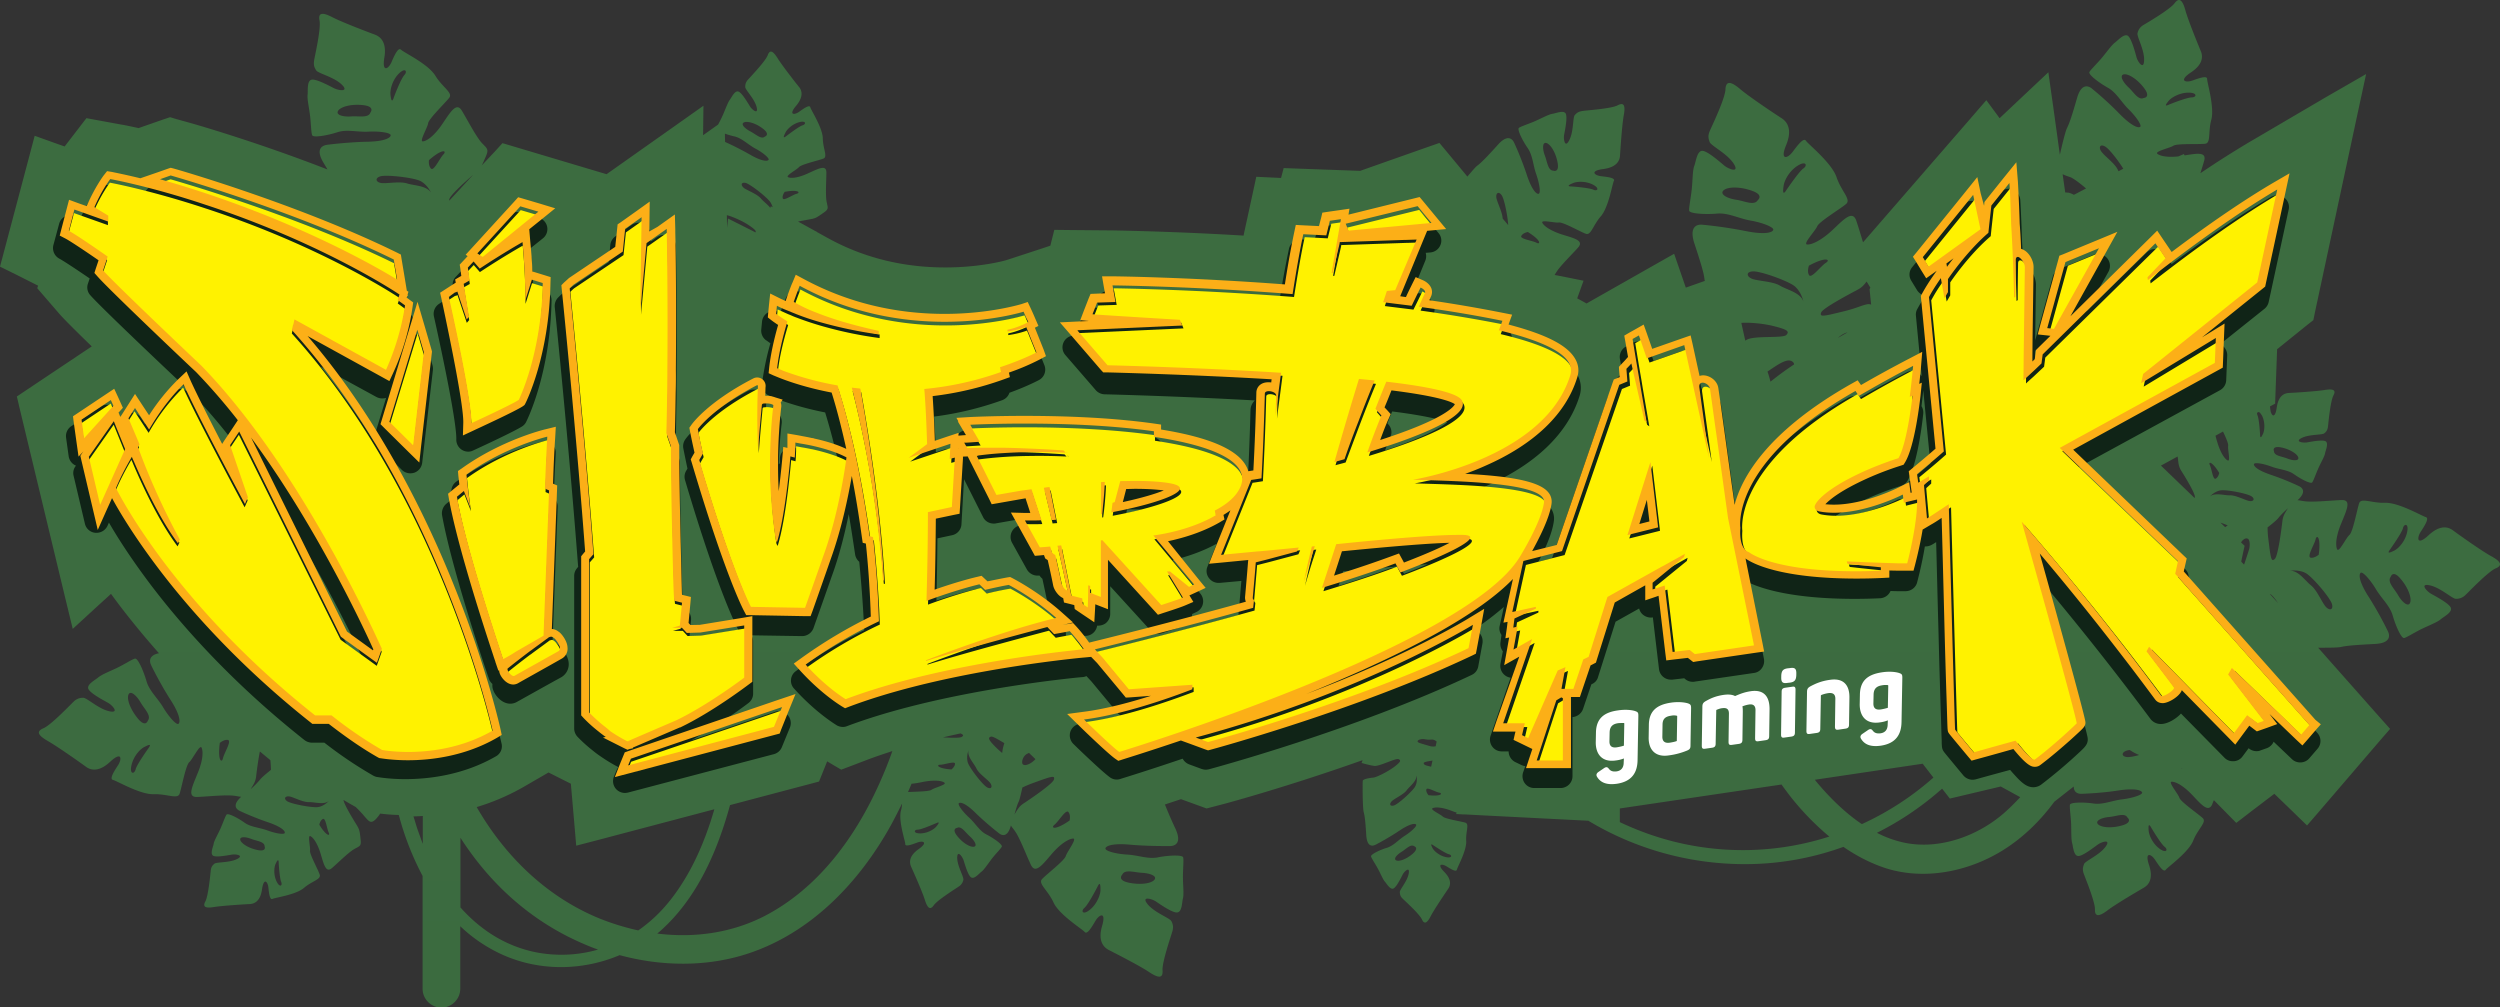
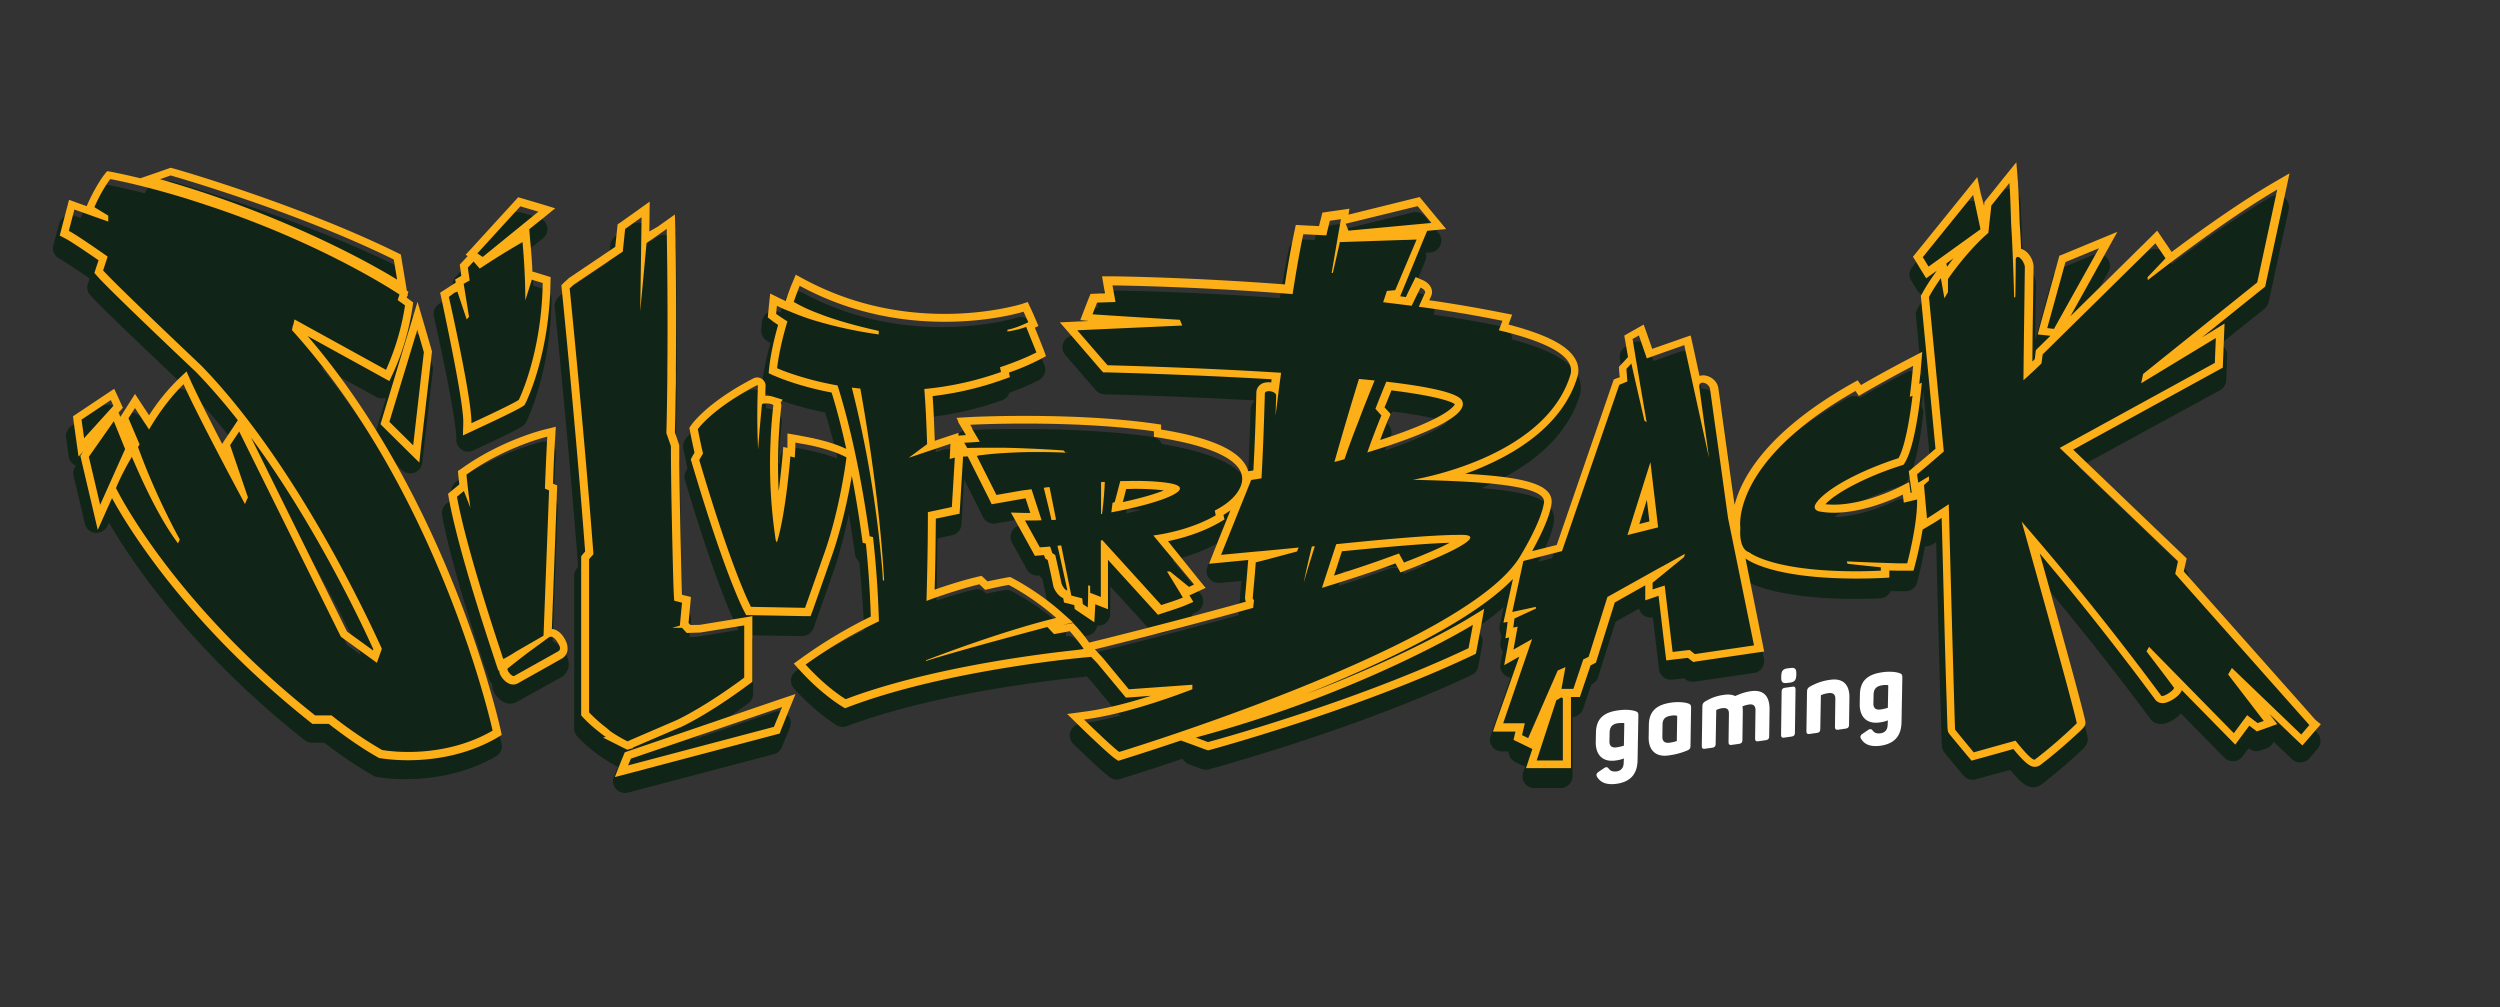
<svg xmlns="http://www.w3.org/2000/svg" width="134" height="54" fill="none">
  <rect width="100%" height="100%" fill="#333333" stroke="none" />
  <g clip-path="url(#a)">
-     <path fill="url(#b)" d="M133.517 29.805c-.521-.286-1.785-1.188-2.04-1.379-.255-.191-.691-.308-1.307.265s-.638.16-.425-.18c.223-.34.478-.743.276-.796-.202-.053-1.445-.785-2.178-.764-.733.021-1.285-.286-1.392.021-.106.308-.329 1.528-.52 1.698-.192.17-.563.966-.659.775-.096-.202-.074-.7.223-1.401.287-.71.563-1.263.011-1.241-.553.02-1.541.127-1.987.063-.17-.021-.287-.053-.372-.053.553-.498.181-.7.106-.742a14.409 14.409 0 0 0-1.551-.627c-.68-.233-.903-.445-.892-.562.021-.117.51-.032.935.127.425.16.882.17 1.222.414.34.244.881.53.966.435.075-.095.213-.509.362-.827.148-.319.308-.584.329-.743.032-.16.191-.51.042-.626-.148-.117-.828.021-1.03.053-.202.032-.669-.043-.255-.244.414-.202 1.084-.149 1.2-.244.117-.096.181-.18.202-.393.022-.201.128-1.337.287-1.634.16-.297-.01-.371-.467-.297-.457.075-1.668.149-1.913.16-.255.01-.573.148-.658.795-.096.647-.309.403-.34.096-.011-.053-.011-.117-.022-.17l.277-.149.021-.604.085-2.313 1.647-1.327.297-.233.074-.372 2.242-10.45.51-2.367-2.103 1.21-4.176 2.45a52.53 52.53 0 0 0-2.603 1.656c.075-.244.149-.478.202-.669.138-.488-.382-.392-1.052-.286l-.032-.074-.297.127c-.595.064-.978-.021-1.126-.138-.16-.138.669-.308.86-.435.192-.127 1.381-.064 1.7-.106.319-.032.149-.615.33-1.284.18-.668-.224-1.984-.224-2.186 0-.201-.435-.042-.796.085-.362.128-.744.01-.075-.435.67-.445.648-.87.531-1.146-.116-.276-.68-1.655-.828-2.196-.149-.541-.33-.7-.574-.371-.255.34-1.456 1.04-1.668 1.167a.657.657 0 0 0-.319.435c-.053.18.372.891.351 1.453-.011.563-.34.085-.404-.148-.064-.234-.276-1.05-.478-1.167-.212-.106-.521.254-.68.371-.159.117-.382.424-.648.753-.276.34-.659.7-.722.828-.064.138.531.584.988.838.456.255.701.743 1.094 1.135.404.393.754.892.637.966-.116.074-.478-.064-1.094-.69a17.97 17.97 0 0 0-1.509-1.379c-.085-.064-.52-.371-.775.51-.255.89-.404 1.347-.542 1.623-.085.17-.255.86-.382 1.432l-.33-2.387-.287-2.037-1.498 1.41-1.115 1.051-.712-.965-.871 1.008-5.737 6.61c-.128-.414-.255-.849-.362-1.157-.202-.583-.658-.085-1.275.499-.616.573-1.126.796-1.36.775-.244-.022.436-.722.542-.977.106-.254 1.275-.954 1.551-1.198.277-.245-.265-.68-.52-1.444-.266-.763-1.509-1.75-1.636-1.941-.128-.191-.447.244-.712.594-.266.36-.701.488-.35-.36.35-.85.052-1.253-.245-1.444-.298-.19-1.721-1.135-2.22-1.56-.5-.424-.766-.456-.787.022-.021.488-.712 1.93-.829 2.196-.116.265-.095.414-.02.615.063.202.934.616 1.285 1.157.35.541-.266.297-.489.117-.223-.18-.945-.828-1.211-.796-.266.032-.319.583-.404.796-.085.212-.085.647-.127 1.146-.043.498-.17 1.092-.15 1.262.022.17.893.212 1.488.16.595-.054 1.148.254 1.785.37.638.107 1.296.361 1.233.51-.064.149-.5.255-1.488.053a23.046 23.046 0 0 0-2.337-.34c-.128-.01-.733-.02-.404.998.33 1.008.5 1.55.542 1.91 0 .032.01.063.021.106l-1.02.36-.212-.615-.414-1.199-1.105.626-3.592 2.038c-.159-.096-.329-.18-.499-.276l.34-.945-1.211-.244-.34-.063c.032-.054.064-.107.106-.17.213-.34.84-.945 1.158-1.305.319-.372-.202-.488-.85-.69-.637-.201-.998-.467-1.073-.636-.074-.18.67.02.893-.011.223-.032 1.168.51 1.445.605.276.095.371-.446.796-.934.425-.488.617-1.74.702-1.9.085-.17-.34-.212-.69-.254-.351-.042-.617-.286.116-.382.733-.095.892-.456.903-.732.021-.287.106-1.645.202-2.154.096-.52.01-.71-.33-.53-.34.18-1.625.265-1.848.297-.234.031-.33.095-.446.222-.117.128-.053.881-.298 1.348-.234.467-.319-.064-.276-.287.042-.222.202-.986.074-1.156-.127-.17-.53.01-.712.032-.18.032-.478.19-.85.36-.371.17-.828.308-.934.393-.107.085.201.7.478 1.093.265.393.276.902.446 1.38.17.487.266 1.04.127 1.06-.127.022-.371-.244-.626-1.008a16.635 16.635 0 0 0-.691-1.75c-.043-.085-.276-.52-.85.116-.574.637-.882.955-1.105 1.125-.096.064-.308.318-.542.594l-1.02-1.23-.478-.574-.701.245-3.549 1.252-3.24-.117-.86-.032-.139.53-.425-.02-.903-.043-.19.88-.383 1.762c-.032.159-.075.329-.107.51a172.605 172.605 0 0 0-6.97-.277l-2.337-.021-.839-.01-.202.806-.01.042-.606.202-1.753.573c-.138.042-1.434.392-3.272.392-2.263 0-4.367-.52-6.248-1.549l-.616-.34a.23.23 0 0 0-.085-.052l-.945-.52c.287-.053.563-.106.68-.128.265-.042.35-.106.669-.329.33-.222.244-.275.18-.626-.063-.35-.01-1.114-.01-1.549 0-.435-.425-.201-.967.043-.542.255-.935.286-1.084.212-.159-.074.457-.393.585-.541.127-.149 1.073-.36 1.307-.456.244-.096-.022-.52-.032-1.083-.01-.562-.627-1.506-.67-1.665-.042-.16-.35.063-.605.244-.255.18-.574.17-.16-.319.415-.488.32-.827.16-1.018-.16-.191-.903-1.146-1.148-1.539-.244-.392-.414-.477-.53-.159-.118.318-.904 1.135-1.042 1.295a.517.517 0 0 0-.16.413c0 .149.49.616.606 1.061.117.446-.244.149-.35-.02-.107-.17-.447-.765-.638-.807-.191-.043-.35.318-.446.445-.096.128-.202.414-.34.743a7.517 7.517 0 0 1-.287.584l-.807.573.02-1.581-1.71 1.21-3.484 2.46-4.94-1.474-.638-.19-.446.487-.67.711c.064-.106.117-.244.202-.435.213-.467.085-.467-.223-.806-.297-.35-.754-1.22-1.041-1.698-.287-.477-.606.064-1.03.69-.426.636-.83.933-1.053.955-.223.031.245-.733.277-.977.042-.244.935-1.103 1.136-1.368.192-.266-.371-.552-.754-1.178-.382-.626-1.69-1.241-1.838-1.39-.149-.149-.35.297-.51.668-.16.372-.52.573-.382-.244s-.202-1.114-.5-1.23c-.297-.107-1.753-.658-2.284-.934-.531-.276-.776-.255-.69.18.085.435-.245 1.857-.287 2.112-.043.254 0 .392.106.551.095.17.945.35 1.37.764.425.414-.17.319-.403.202-.234-.117-1.01-.541-1.233-.456-.233.085-.17.583-.191.785-.032.202.053.583.117 1.04.064.445.064 1.008.127 1.146.053.148.83.01 1.35-.16.51-.17 1.073 0 1.657-.031.584-.032 1.222.053 1.2.201-.02.149-.382.33-1.306.34-.925.021-2.03.148-2.136.17-.106.02-.658.127-.159.955.074.127.149.244.213.36-3.9-1.517-7.268-2.472-7.47-2.525l-.648-.18-.318-.096-.319.106-1.37.478c-.532-.117-.85-.18-.882-.18L5.27 6.451l-.638-.117-.393.51-.775 1.007-.51-.18-1.095-.393-.297 1.125-1.339 5.05-.223.839.776.382 1.264.637-.043.138.393.456.787.912c.095.106.35.403 1.742 1.75l-3.4 2.272-.616.413.17.722 2.401 9.984.425 1.751 1.328-1.22.723-.658c.69.955 1.55 2.026 2.57 3.183-.637.127-.467.541-.424.626.042.106.542 1.093 1.041 1.867.5.775.542 1.178.436 1.284-.107.106-.532-.382-.83-.88-.297-.499-.743-.881-.892-1.4-.148-.52-.456-1.242-.616-1.21-.149.031-.616.339-1.03.53-.415.191-.776.34-.935.477-.16.138-.606.361-.542.595.064.244.85.647 1.073.774.223.128.627.573.053.446-.584-.128-1.2-.732-1.402-.722a.693.693 0 0 0-.521.223c-.191.18-1.2 1.242-1.604 1.411-.404.17-.287.382.233.68.521.297 1.785 1.188 2.04 1.379.255.19.69.308 1.307-.265.616-.573.638-.16.425.18-.223.34-.478.743-.276.796.202.042 1.445.785 2.178.764.733-.022 1.285.286 1.392-.022.106-.307.329-1.528.52-1.697.191-.17.563-.966.659-.775.096.202.074.7-.223 1.4-.287.712-.563 1.263-.01 1.242.552-.021 1.54-.127 1.986-.064.17.022.287.054.372.054-.553.498-.18.7-.106.742.074.043.87.403 1.55.626.68.234.904.446.893.563-.021.116-.51.031-.935-.128-.425-.159-.882-.17-1.222-.414-.34-.244-.881-.53-.966-.434-.075.095-.213.509-.362.827-.148.318-.308.584-.329.743-.032.159-.191.51-.042.626.148.116.828-.021 1.03-.053.202-.032.67.042.255.244-.414.201-1.084.148-1.2.244-.117.095-.181.18-.202.392-.021.202-.128 1.337-.287 1.634-.16.297.01.372.467.297.457-.074 1.668-.148 1.913-.159.244-.01.573-.148.658-.795.096-.648.309-.404.34-.096.032.308.075.69.223.615.15-.074 1.265-.222 1.69-.594.435-.371.914-.445.84-.7-.075-.255-.543-1.093-.522-1.284.032-.19-.138-.86.022-.785.16.074.382.393.552.955.17.562.276 1.04.606.753.33-.286.871-.827 1.18-1.008.307-.18.403-.148.35-.551-.043-.393-.053-.489-.192-.722-.138-.223-.7-1.125-.722-1.369.17.106.34.202.51.297l.149.085.063.064c.606.584.649.934 1 .594.074-.074.159-.18.244-.308.255.032.595.064.998.075a15.332 15.332 0 0 0 1.275 3.268V53c0 .551.457 1.008 1.01 1.008.552 0 1.009-.457 1.009-1.008v-3.353a8.12 8.12 0 0 0 2.316 1.549c1.997.88 4.27.828 6.226 0 2.284.615 4.728.647 6.98-.117 3.336-1.135 5.875-3.809 7.554-6.833.212-.393.414-.785.605-1.178-.01.128-.02.255-.063.393-.138.552.234 1.613.234 1.782 0 .16.36.022.648-.084.286-.107.605-.032.074.35-.531.371-.51.721-.404.955.106.233.595 1.326.733 1.772.139.445.287.562.478.286.192-.276 1.158-.88 1.328-.997a.551.551 0 0 0 .256-.361c.042-.149-.32-.722-.33-1.178 0-.456.276-.074.34.117.064.19.244.86.425.934.17.084.414-.223.542-.319.127-.095.297-.35.51-.636.212-.287.52-.584.574-.7.053-.117-.457-.468-.83-.658-.371-.191-.583-.595-.923-.902-.34-.308-.638-.711-.542-.775.095-.064.393.032.903.541.51.499 1.19 1.04 1.264 1.093.075.053.425.287.616-.435.043.085.128.17.223.308.266.382.606 1.294.85 1.803.234.5.606.011 1.105-.572.5-.584.935-.828 1.158-.839.223 0-.318.7-.393.934-.064.244-1.052.997-1.275 1.241-.223.244.309.584.617 1.252.308.669 1.54 1.422 1.668 1.581.138.16.382-.265.584-.604.202-.34.584-.51.35.286-.233.796.075 1.135.362 1.284.287.148 1.668.849 2.167 1.188.5.33.744.34.712-.095-.032-.435.446-1.814.52-2.07.075-.254.043-.381-.042-.561-.085-.18-.903-.457-1.275-.913-.372-.456.213-.297.425-.16.213.139.935.659 1.18.595.244-.053.233-.562.286-.753.053-.202.01-.595 0-1.04-.01-.456.053-1.008.01-1.157-.042-.148-.828-.106-1.348 0-.532.106-1.063-.116-1.647-.148-.584-.032-1.211-.191-1.169-.34.043-.138.425-.276 1.339-.19.913.084 2.03.073 2.146.073.117-.01.67-.052.266-.933a23.217 23.217 0 0 1-.563-1.295l.86-.286 1.052.382.319.117.329-.085.648-.17c.202-.053 3.41-.923 7.384-2.334a.66.66 0 0 1-.053.148s.382.117.68.16c.297.031 1.158-.436 1.307-.361.148.063.106.159-.266.435-.383.276-.924.53-1.073.551-.138.011-.574.064-.584.18-.011.117-.011 1.454.053 1.677.063.223.095.584.138 1.263.053.679.404.52.478.488.074-.032.765-.403 1.296-.764.542-.36.818-.403.892-.329.075.074-.254.382-.605.605-.35.223-.606.54-.967.647-.361.106-.86.35-.84.456.022.106.245.425.394.711.149.287.255.541.35.647.096.106.266.414.436.372.17-.043.436-.605.52-.764.086-.16.394-.456.32-.043-.075.414-.49.86-.479.998.011.138.032.233.17.36.128.128.893.817 1.02 1.104.128.276.277.191.468-.18.191-.372.807-1.274.935-1.465.127-.19.202-.488-.213-.912-.414-.425-.127-.446.117-.297.244.148.531.329.563.18.032-.148.531-1.029.5-1.538-.032-.51.18-.902-.043-.977-.223-.074-1.084-.201-1.211-.328-.128-.128-.69-.372-.553-.446.139-.074.49-.064 1 .127.105.043.2.075.297.106l-.032.075.36.02c.033 0 .054.011.086 0l1.02.054 5.62.286a16.28 16.28 0 0 0 9.063 2.313 15.479 15.479 0 0 0 4.61-.912c.691.477 1.446.87 2.242 1.135 2.083.669 4.42.202 6.258-.923 1.105-.679 2.04-1.591 2.805-2.631l1.041-.817c0 .382.319.392.404.392.106 0 1.147-.042 1.997-.18.85-.127 1.212-.021 1.265.106.042.127-.532.308-1.073.372-.542.063-1.031.297-1.53.222-.5-.074-1.233-.074-1.265.064-.032.138.053.658.064 1.082.011.425 0 .785.053.976.053.18.075.658.308.69.223.042.872-.477 1.073-.615.192-.138.733-.319.404.127-.329.446-1.084.753-1.147.923-.064.17-.096.297-.011.53.085.234.606 1.497.595 1.9-.011.403.223.392.669.053.447-.34 1.7-1.072 1.955-1.22.255-.149.521-.478.276-1.21-.244-.732.107-.605.319-.286.213.318.457.7.574.54.117-.158 1.222-.933 1.477-1.57.255-.636.733-.986.51-1.199-.223-.212-1.18-.87-1.254-1.092-.074-.223-.616-.85-.414-.86.202-.01.627.202 1.115.722.489.52.861.955 1.063.477.021-.064.053-.138.085-.212l.542.552.658.668.744-.573 1.296-.987.946.913.807.785.733-.849 3.113-3.628.606-.7-.616-.69-3.241-3.661c.531 0 1.084 0 1.243-.043.319-.074.829-.106 1.796-.159.966-.042.754-.562.711-.657a18.807 18.807 0 0 0-1.041-1.868c-.499-.774-.542-1.178-.435-1.284.106-.106.531.382.828.88.298.5.744.881.893 1.401.149.52.457 1.242.616 1.21.149-.032.616-.34 1.031-.53.414-.191.775-.34.935-.478.159-.138.605-.36.541-.594-.063-.244-.85-.647-1.073-.775-.223-.127-.626-.573-.053-.445.585.127 1.201.732 1.403.721a.708.708 0 0 0 .52-.223c.191-.18 1.201-1.241 1.605-1.41.382-.16.276-.372-.255-.659Zm-11.252-5.825c.51.106.893.372.925.552.032.191-.308.16-.595.042-.298-.116-.712-.138-.712-.403 0 .01-.128-.286.382-.19Zm-6.013-18.59c.17-.19.616-.434 1.084-.424.467.011.393.255.138.255-.245 0-1.137.35-1.233.393-.244.116-.148-.032.011-.223Zm-22.035 5.338c-.191.318-.712.042-1.158-.021-.446-.064-.871-.276-.701-.478.18-.212.828-.254 1.53-.01.69.233.329.509.329.509Zm-9.902-.913c.213-.095.69-.116 1.073.085.383.202.223.372.01.265-.201-.095-1.083-.17-1.179-.17-.255-.01-.116-.095.096-.18ZM82.87 7.661c.213.043.51.478.616 1.05.107.574-.233.436-.233.436-.287-.01-.32-.478-.447-.806-.127-.33-.148-.711.064-.68ZM19.857 6.027c-.106.319-.627.18-1.03.213-.404.032-.83-.064-.712-.287.116-.223.69-.392 1.349-.318.659.074.393.392.393.392ZM6.895 37.211c.117-.212.436.085.638.435s.595.711.393.977c0 0-.117.403-.542-.117-.425-.52-.606-1.072-.489-1.295Zm1.073 2.876c-.063.095-.648.912-.7 1.156-.065.255-.33.276-.224-.212.106-.488.457-.88.701-.997.223-.117.393-.18.223.053Zm5.833 5.475c-.51-.106-.892-.372-.924-.552-.032-.18.308-.16.595-.042.297.116.712.137.712.403 0-.01.127.297-.383.19Zm1.03 1.697c-.17-.34-.148-.753-.063-.944.085-.19.16-.308.17-.085 0 .085.053.87.138 1.05.074.181-.074.319-.244-.02Zm45.324-.382c.138-.297.638-.116 1.052-.095.404.021.818.16.68.36-.138.202-.723.308-1.381.17-.659-.137-.35-.435-.35-.435Zm-5.301-5.888c-.011-.01-.022-.01-.032-.022-.096-.127.021-.445.212-.551.043-.021.085-.043.117-.064l.35.34c-.042.042-.084.084-.116.106-.117.116-.404.265-.531.19ZM40.49 12.457l-.096-.053-1.37-.69-.054.489-.01-.669c.233.053.754.265 1.136.51.351.233.457.34.394.413Zm1.604-5.337c.085-.19.382-.477.754-.573.372-.095.361.117.17.17-.191.053-.807.53-.882.584-.18.138-.138.01-.042-.18Zm-.032 3.162c.744-.138.86.043.637.106-.223.053-.7.403-.743.244-.043-.159.106-.35.106-.35Zm-.765.563c.053.085.096.18.117.265l-.096-.053-.032.085c-.148-.191-.372-.35-.499-.499-.191-.233-.68-.414-.892-.552-.202-.148-.192-.34.074-.286.244.063 1.147.764 1.328 1.04Zm-1.434-4.276c.159-.096.616.01 1.03.329.415.318.106.424.106.424-.19.17-.488-.127-.775-.276-.287-.148-.531-.382-.361-.477Zm-.5.742c.404.096.712.425 1.116.648.404.212.786.53.712.615-.075.085-.393.064-1.01-.297a15.626 15.626 0 0 0-1.317-.669l-.01-.445c.159.053.35.116.51.148ZM28.048 42.188l1.339-.775.01-.01 1.201.604.18 2.07.107 1.251 1.222-.318 6.183-1.634c-.51 1.75-1.243 3.459-2.369 4.88a7.942 7.942 0 0 1-1.71 1.614c-.691-.149-1.371-.361-2.02-.616-2.868-1.156-5.12-3.353-6.64-5.995a11.964 11.964 0 0 0 2.497-1.071Zm-3.962-31.513c.031-.202.87-.955 1.274-1.305l-1.274 1.38c-.011-.022-.011-.043 0-.075Zm-1.095-2.09c.723-.637.978-.52.776-.308-.202.212-.51.902-.659.764-.16-.149-.117-.456-.117-.456Zm-1.615-4.637c.35-.35.478-.117.298.074s-.542 1.125-.574 1.23c-.096.266-.138.096-.17-.169s.096-.785.446-1.135Zm-.998 5.507c.318-.106 1.774.063 2.146.244.371.18.584.626.584.626-.255-.382-.903-.372-1.275-.488-.372-.128-1.02 0-1.35-.022-.318-.02-.424-.254-.105-.36Zm-8.426 31.183c-.063.287-.297.139-.17-.816 0 0 .234-.202.436-.16.213.053-.202.69-.266.977Zm1.998 1.136a4.55 4.55 0 0 1-.52.53c.212-.329.275-.445.307-.753.022-.202.096-.785.192-1.273.19.159.371.308.563.467.02.201.031.371.031.52-.276.222-.51.424-.573.509Zm1.434 1.167c-.212-.16-.074-.297.17-.244.244.064.701.308 1.01.297.308-.01.786.16 1.062-.064 0 0-.255.287-.585.33-.329.042-1.444-.17-1.657-.319Zm1.732 1.263s.042-.234.191-.308c.149-.074.213.52.308.721.107.202-.106.234-.5-.413Zm5.301.36c-.095-.265-.17-.54-.255-.806.16 0 .33-.01.5-.021v1.496c-.085-.223-.16-.446-.245-.669Zm6.226 6.462c-1.625-.35-2.932-1.23-3.963-2.387v-3.735c1.413 2.196 3.305 4.042 5.738 5.284.53.265 1.073.51 1.636.71a7.104 7.104 0 0 1-3.41.128Zm18.519-9.093c-1.297 2.918-3.294 5.676-6.194 7.173-1.785.912-3.783 1.177-5.738.933.085-.074.181-.148.266-.233 1.891-1.73 2.964-4.202 3.634-6.653l4.25-1.124.52-.138.202-.5.234-.583.318.191.436.255.478-.18.946-.361c.424-.16.87-.308 1.317-.456a21.158 21.158 0 0 1-.67 1.676Zm3.028 2.366c-.128.16-.49.371-.872.371s-.329-.201-.127-.201.914-.318.999-.35c.201-.096.127.021 0 .18Zm-.266-1.963c-.138.096-.903.096-1.254.117l.191-.446c.17-.01.404-.053.66-.106.584-.106.977-.053 1.104.053.128.106-.542.265-.701.382Zm1.073-1.093c-.754-.053-.829-.254-.595-.254.223 0 .786-.212.786-.053s-.191.307-.191.307Zm.988 3.587c.234.212.414.498.234.551-.18.053-.595-.17-.914-.573-.319-.403 0-.435 0-.435.223-.116.436.244.68.457Zm-.425-5.337c-.096.074-.595.053-1.02.031.319-.074.638-.148.946-.212.17.075.16.117.074.18Zm1.36 2.716c-.234-.117-.935-1.019-1.041-1.326-.106-.308.032-.669.032-.669-.075.35.297.7.425.976.127.276.563.563.722.754.16.201.096.382-.138.265Zm.414-2.197c-.36-.37-.393-.477-.212-.53.096-.021.404.17.712.35a2.317 2.317 0 0 0-.117.53 5.987 5.987 0 0 1-.383-.35Zm1.573 3.024c-.266.17-.33.287-.531.616.095-.34.159-.552.233-.7.043-.096.117-.404.191-.743.16-.074.351-.16.585-.244 1.02-.372 1.169-.414 1.105-.18-.064.233-1.296 1.06-1.583 1.252Zm2.422.945c-.797.551-1.03.403-.807.223.223-.18.605-.839.743-.68.139.16.064.457.064.457Zm1.657 3.713c0 .266-.19.764-.573 1.072-.383.308-.489.064-.287-.106.202-.17.659-1.05.712-1.157.127-.254.148-.074.148.191Zm16.745-1.941c-.351.307-.755.445-.903.36-.15-.084.053-.307.297-.456.244-.148.489-.435.68-.297-.01 0 .276.074-.074.393Zm5.811-33.105c.085-.17.35-.212.35-.212.723.446.691.69.458.573-.224-.117-.893-.202-.808-.36Zm-1.328-2.005c-.064-.276.096-.424.276-.18.138.201.319 1.093.35 1.602l-.297-.35c-.02-.34-.265-.807-.329-1.072Zm-4.367 31.523c-.148.255-.913.945-1.136 1.008-.234.064-.255-.106-.085-.254.18-.149.605-.34.765-.552.159-.223.541-.477.53-.796.011 0 .075.34-.074.594Zm.266-2.334c-.319-.106.021-.255.244-.212.224.042.266.021.415.021.085 0 .17.053.233.106l-.053.255a.745.745 0 0 1-.265 0c-.117-.032-.52-.149-.574-.17Zm.234 1.146c-.096-.106-.032-.138.435-.212l-.02.095-.054.234c-.18-.043-.319-.075-.361-.117Zm.478 4.33c.064.041.648.434.829.477.18.042.201.222-.139.159-.34-.064-.626-.308-.722-.467-.085-.17-.138-.287.032-.17Zm-.255-2.685s-.149-.16-.117-.308c.032-.149.489.138.69.17.203.042.107.212-.573.138Zm37.164 1.623c-.606.17-1.158.096-1.296-.085-.138-.18.234-.34.616-.371.382-.032.839-.244.977.032.011 0 .309.254-.297.424Zm10.38-15.332c.064-.286.297-.138.17.817 0 0-.234.202-.436.16-.212-.054.202-.701.266-.977Zm-1.997-1.146c.106-.138.265-.297.52-.53-.212.329-.276.445-.308.753-.042.35-.223 1.814-.404 1.974-.18.159-.212.01-.34-1.061a4.869 4.869 0 0 1-.042-.637c.265-.202.51-.414.574-.499Zm-2.965-4.637c.149.308.298.648.277.764-.032.191.138.86-.022.785-.159-.074-.382-.392-.552-.954-.043-.128-.074-.255-.106-.372l.403-.223Zm-.201 2.218s-.043.233-.192.308c-.148.074-.212-.52-.308-.722-.106-.201.106-.233.5.414Zm.063 2.663c.128.043.266.096.393.149-.053.032-.095.063-.138.095l-.255-.244Zm1.509-1.167c-.244-.064-.701-.308-1.009-.297-.308.01-.787-.16-1.063.064 0 0 .255-.287.585-.33.329-.042 1.444.17 1.657.33.202.148.074.297-.17.233Zm-3.793-2.324c.043.393.053.488.191.722.149.233.755 1.21.723 1.4 0 .022-.011.032-.011.053l-1.806-1.74.892-.488c0 .01 0 .032.011.053Zm3.4 5.581.053-.265.127-.583-.191-.18c.085-.139.213-.234.319-.213.011 0 .021.01.032.01h.01c.128.075.117.404.075.563-.053.17-.234.732-.266.806 0 .011 0 .011-.01.022l-.149-.16Zm1.179-6.875c-.085.19-.159.308-.17.085 0-.085-.053-.87-.138-1.05-.021-.054-.032-.107-.021-.139l.085-.042c.042.01.106.074.18.202.17.34.139.753.064.944ZM114.085 4.68c-.287-.265-.489-.626-.266-.69.223-.063.722.223 1.105.732.382.51-.021.53-.021.53-.287.139-.532-.307-.818-.572Zm-1.254 3.172c.202.107.68.711.977 1.189l-.117.063-.138.075-.032-.064c-.148-.34-.669-.71-.86-.955-.202-.244-.106-.467.17-.308Zm-1.859 1.645c.127.043.488.297.839.605l-.648.34c-.128-.064-.245-.117-.33-.117-.042 0-.095-.01-.138-.01l-.138-.977c.149.074.33.127.415.16Zm-7.342 32.181a15.452 15.452 0 0 1-3.835 2.494c-.882-.594-1.668-1.369-2.338-2.154-.063-.074-.127-.149-.18-.223l5.779-.86.574.743Zm-5.12-23.565c.074-.064.137-.117.18-.138a.92.92 0 0 1 .34-.16l-.52.298Zm-2.349 1.422a16.87 16.87 0 0 0-1.264.923 5.211 5.211 0 0 0-.16-.541c.447-.298.967-.69 1.265-.574.117.054.16.117.16.192Zm3.336-3.969c.266-.138.372-.233.553-.477l.202.329-.043.085.032.318.053.51c-.223-.118-.605.148-1.445.35-1.158.286-1.328.318-1.232.063.095-.233 1.54-.997 1.88-1.178Zm-2.539-1.326c.935-.51 1.18-.318.903-.149-.266.17-.765.85-.892.658-.128-.19-.01-.51-.01-.51Zm-1.36-4.255c.032-.297.298-.817.755-1.103.456-.287.541-.01.308.148-.234.16-.85 1.072-.925 1.178-.17.265-.18.064-.138-.223Zm-1.668 4.563c.372-.043 1.891.498 2.252.785.362.286.479.817.479.817-.181-.478-.882-.616-1.254-.838-.361-.223-1.105-.244-1.445-.35-.34-.107-.404-.383-.032-.414Zm1.169 2.939c.712.18.828.276.648.466-.18.192-1.7.022-2.114.255-.032.01-.053.032-.085.053l-.213-.955c.35-.032 1.148.021 1.764.18Zm-5.397 27.619a15.777 15.777 0 0 1-2.88-1.04v-.732l8.67-1.284c.106.159.223.307.34.467a14.309 14.309 0 0 0 2.22 2.323 15.172 15.172 0 0 1-8.35.265Zm17.668-1.486c-1.402 1.199-3.4 1.92-5.238 1.56a5.825 5.825 0 0 1-1.53-.541 15.991 15.991 0 0 0 2.784-1.772c.244-.191.478-.393.712-.594l.414.53 2.73-.647 1.042.573c-.287.307-.585.605-.914.891Zm6.608-3.045c-.308-.053-.244-.276.043-.35a.536.536 0 0 1 .138-.022c.159.107.319.191.499.266-.297.085-.563.127-.68.106Zm1.785 4.923c-.372-.265-.574-.721-.595-.976-.021-.244-.01-.414.128-.18.053.095.531.89.722 1.04.202.148.117.381-.255.116Zm1.158-4.308.022-.01.031.032c-.01-.011-.031-.011-.053-.022Zm4.739-9.358c.095.032.233.18.457.51.01.01.01.02.021.02l-.478-.53Zm2.975.658c-.202-.255-.457-.87-.765-1.114-.308-.244-.659-.786-1.116-.786 0 0 .489-.074.85.138.361.213 1.307 1.327 1.392 1.656.085.329-.16.36-.361.106Zm3.463-3.024c.064-.096.648-.913.701-1.157.053-.244.33-.276.223.212-.095.478-.456.881-.701.998-.223.106-.393.17-.223-.053Zm1.073 2.865c-.117.212-.435-.085-.637-.435s-.595-.711-.393-.977c0 0 .116-.403.541.117.436.51.606 1.082.489 1.295Z" />
    <path fill="#fff" d="M86.712 38.079c.414-.066.754-.022.924.032.16.055.18.087.18.26l-.042 2.368c-.01.674-.308 1.152-1.115 1.271-.542.076-.86-.065-1.041-.347-.085-.12-.053-.218.085-.304l.255-.174c.138-.098.201-.076.276.021.085.109.19.163.403.142.255-.033.393-.196.393-.478l.011-.217a1.711 1.711 0 0 1-.435.108c-.723.109-1.084-.326-1.073-.988l.01-.5c.01-.727.393-1.086 1.169-1.194Zm.021.684c-.308.043-.446.195-.457.489l-.01.488c0 .24.116.359.403.315.138-.022.266-.054.372-.087l.021-1.184c0-.01 0-.021-.021-.032-.085 0-.18 0-.308.01ZM89.537 37.666c.414-.065.754-.021.935.033.149.054.17.098.17.26l-.032 2.02c0 .142-.053.196-.18.25a3.89 3.89 0 0 1-.988.261c-.723.109-1.094-.315-1.073-.988l.01-.652c.011-.706.383-1.064 1.158-1.184Zm.032.696c-.308.043-.457.173-.457.488l-.01.641c0 .26.148.358.414.315.127-.022.244-.043.361-.087l.021-1.325c0-.022-.01-.032-.031-.032a.686.686 0 0 0-.298 0ZM93.85 37.047c.7-.098.998.293.998.956l-.02 1.455c0 .141-.054.196-.192.217l-.382.055c-.139.021-.181-.022-.181-.163l.021-1.477c.01-.25-.106-.37-.361-.326a1.563 1.563 0 0 0-.34.098c.021.087.021.195.021.304l-.02 1.488c0 .14-.054.195-.181.217l-.383.054c-.138.022-.18-.022-.18-.163l.02-1.477c.011-.282-.116-.358-.36-.326-.107.011-.192.044-.298.087-.01 0-.021.022-.021.033l-.032 1.781c0 .141-.053.196-.18.217l-.383.055c-.138.021-.18-.022-.18-.163l.031-2.075c0-.173.043-.239.202-.326.213-.119.489-.26.956-.325.255-.033.446-.011.595.065.234-.098.478-.207.85-.26ZM96.24 36.971l-.032 2.292c0 .141-.053.195-.18.217l-.383.054c-.138.022-.18-.021-.18-.163l.031-2.291c0-.141.053-.196.191-.217l.383-.055c.127-.021.17.022.17.163Zm.042-.847v.054c-.01.283-.095.38-.36.413l-.107.011c-.266.044-.35-.032-.34-.315v-.054c.01-.283.096-.38.361-.413l.096-.01c.276-.044.36.032.35.314ZM98.088 36.439c.722-.109 1.052.282 1.041.956l-.021 1.444c0 .141-.053.196-.192.217l-.382.055c-.127.021-.18-.022-.18-.163l.02-1.467c.011-.271-.127-.369-.403-.325a1.662 1.662 0 0 0-.35.097l-.022.022-.032 1.792c0 .141-.053.196-.18.217l-.383.055c-.138.021-.18-.022-.18-.163l.032-2.075c0-.173.042-.239.202-.325.233-.12.541-.272 1.03-.337ZM100.86 36.038c.414-.066.754-.022.924.032.16.054.181.087.181.26l-.043 2.368c-.01.674-.308 1.152-1.115 1.271-.542.076-.86-.065-1.04-.347-.086-.12-.054-.218.084-.304l.255-.174c.138-.098.202-.076.276.021.085.109.191.163.404.142.255-.033.393-.196.393-.478l.01-.218a1.706 1.706 0 0 1-.435.11c-.722.108-1.084-.327-1.073-.99l.01-.499c.011-.727.394-1.075 1.169-1.194Zm.021.695c-.308.043-.446.195-.456.488l-.011.49c0 .238.117.358.404.314.138-.022.265-.054.371-.087l.022-1.184c0-.01 0-.021-.022-.032a1.01 1.01 0 0 0-.308.01Z" />
    <path fill="#102417" d="M33.497 42.186a.323.323 0 0 1-.234-.106.286.286 0 0 1-.053-.327l.139-.36a.293.293 0 0 1 .19-.179l8.115-2.767a.315.315 0 0 1 .34.074.329.329 0 0 1 .064.338l-.426 1.056a.344.344 0 0 1-.212.19l-7.838 2.07c-.032 0-.053.01-.085.01Zm48.778-.264a.317.317 0 0 1-.255-.127.306.306 0 0 1-.043-.285l.723-2.208-.553 1.268a.315.315 0 0 1-.18.169.296.296 0 0 1-.245-.01l-.33-.16a.313.313 0 0 1-.17-.358l.064-.243h-.755a.3.3 0 0 1-.255-.138.306.306 0 0 1-.043-.285l1.287-3.718-.266.148a.301.301 0 0 1-.34-.02.327.327 0 0 1-.128-.318l.16-.845c-.021-.01-.043-.02-.064-.042a.336.336 0 0 1-.106-.275l.064-.485c0-.022.01-.032.01-.053l-.032-.032a.332.332 0 0 1-.085-.296l.457-2.07c-2.626 3.032-10.474 6.21-15.855 8.133 7.997-2.324 13.314-5.556 13.378-5.587a.314.314 0 0 1 .17-.043.36.36 0 0 1 .18.053c.107.074.16.2.139.317l-.234 1.246a.334.334 0 0 1-.18.233c-6.2 2.925-13.963 5.017-14.038 5.038-.031.01-.053.01-.085.01a.379.379 0 0 1-.106-.02l-.66-.244a.325.325 0 0 1-.212-.316c0-.043.01-.085.032-.117-2.063.708-3.51 1.152-3.711 1.215-.032.01-.064.01-.096.01a.361.361 0 0 1-.18-.052c-.384-.264-1.777-1.616-1.936-1.764a.337.337 0 0 1-.085-.328.309.309 0 0 1 .266-.21c1.467-.19 3.147-.687 4.445-1.13l-1.978.136h-.022a.319.319 0 0 1-.244-.116l-1.404-1.69-.415-.433c-.02-.032-.042-.053-.063-.084v.01a.32.32 0 0 1-.256.18s-.276.021-.744.074c-2.18.243-7.72.971-11.974 2.577a.384.384 0 0 1-.117.021.301.301 0 0 1-.16-.042c-.042-.021-1.052-.623-2.222-1.912a.341.341 0 0 1-.085-.243.32.32 0 0 1 .128-.222c1.127-.823 2.403-1.573 3.807-2.26-.01-.2-.01-.401-.022-.602a65.335 65.335 0 0 0-.255-3.454.312.312 0 0 1-.202-.253 67.392 67.392 0 0 0-.66-3.877c-.116.814-.488 3.021-1.222 5.028-.021.063-.808 2.292-.968 2.735a.32.32 0 0 1-.297.212l-2.914-.053a.307.307 0 0 1-.277-.169c-.042-.074-1.02-1.912-2.807-7.911a.321.321 0 0 1 .032-.243l.138-.243c-.096-.433-.191-.845-.255-1.193a.331.331 0 0 1 .053-.243c.032-.053.861-1.204 3.286-2.45.053-.022.106-.043.16-.043.095 0 .191.042.255.106a.355.355 0 0 1 .095.264c0 .084-.01.306-.02.612.052-.01.105-.01.159-.01.138 0 .234.02.276.031.415.085.426.349.415.433a22.767 22.767 0 0 0-.149 1.88 25.961 25.961 0 0 0 .085 3.634c.223-1.384.34-2.83.34-2.852a.321.321 0 0 1 .128-.232.395.395 0 0 1 .117-.053c0-.053 0-.116.01-.17v-.253c0-.095.043-.18.118-.242a.282.282 0 0 1 .202-.074h.053s.127.02.276.052c.17.032.351.064.532.106a.55.55 0 0 0 .117.021h.01c.788.17 1.425.39 1.904.644a37.46 37.46 0 0 0-.861-3.295c-1.308-.243-2.276-.57-2.755-.76-.244-.096-.382-.159-.382-.159a.305.305 0 0 1-.181-.327c.074-.666.245-1.447.5-2.324-.266-.169-.415-.285-.426-.285a.33.33 0 0 1-.127-.285l.042-.433a.326.326 0 0 1 .16-.243.295.295 0 0 1 .287-.01c.149.073.308.147.478.221a.302.302 0 0 1-.02-.253c.18-.518.318-.856.329-.867a.32.32 0 0 1 .191-.18.383.383 0 0 1 .107-.02c.053 0 .106.01.148.042 2.308 1.246 4.881 1.89 7.625 1.89 2.435 0 4.115-.517 4.137-.527.032-.011.063-.011.095-.011.117 0 .234.074.287.18.075.158.16.348.256.57a.323.323 0 0 1-.075.359l.51 1.257a.314.314 0 0 1-.148.401c-.543.285-1.287.57-1.723.718a.31.31 0 0 1-.213.338 17.41 17.41 0 0 1-3.881.898c.053.782.096 1.658.128 2.62l.829-.275c.032-.01.064-.021.096-.021a.32.32 0 0 1 .319.327l-.022.412a.33.33 0 0 1 .139.064.286.286 0 0 1 .117.264l-.16 2.64a.326.326 0 0 1-.255.296l-1.042.222c-.01 1.552-.032 2.978-.064 4.034 1.436-.507 2.393-.728 2.435-.739.022-.01.043-.01.075-.01.085 0 .16.031.223.084l.191.18c.383-.085.755-.159 1.117-.222h.053c.053 0 .096.01.149.031.053.032 1.35.687 2.627 1.817.085.074.127.2.095.317a.325.325 0 0 1-.234.232 1.5 1.5 0 0 1-.234.053l.16.159c.276-.053.5-.096.67-.127h.053c.085 0 .17.032.234.105.298.328.563.655.776.983a.08.08 0 0 1 .021.042.328.328 0 0 1 .213-.18c.043-.01 4.052-.992 8.284-2.165l.01-.074a.456.456 0 0 1-.053-.264c.054-.57.107-1.183.16-1.88a.379.379 0 0 1 .117-.222l-1.638.148h-.032a.318.318 0 0 1-.297-.433l1.052-2.598c-.202.19-.457.37-.744.538v.022a.305.305 0 0 1-.149.338c-1.01.58-2.159.887-2.903 1.024l1.84 2.197c.063.074.085.18.063.275a.316.316 0 0 1-.18.221l-.277.127a.297.297 0 0 1-.266 0l.075.127a.323.323 0 0 1 .032.264.32.32 0 0 1-.181.19c-.308.137-1.16.401-1.191.412-.032.01-.064.01-.096.01a.302.302 0 0 1-.234-.105l-2.637-2.873v2.303a.33.33 0 0 1-.138.264.36.36 0 0 1-.18.053c-.043 0-.075-.011-.118-.022l-.244-.095v.022c0 .116-.011.232-.011.337a.319.319 0 0 1-.32.296.36.36 0 0 1-.18-.053l-.276-.18a.3.3 0 0 1-.139-.232l-.01-.084-.372-.095a.321.321 0 0 1-.234-.243l-.011-.032a.65.65 0 0 1-.276-.169 1.026 1.026 0 0 1-.256-.464c-.095-.433-.191-.888-.297-1.373l-.054-.032a.31.31 0 0 1-.138-.17l-.032-.105a7.51 7.51 0 0 0-.308.021h-.021a.307.307 0 0 1-.277-.169l-.787-1.436a.308.308 0 0 1 .01-.317.31.31 0 0 1 .277-.148h.458l-.33-1.003c-.096.01-.191.032-.276.042l-1.33.232h-.053a.314.314 0 0 1-.287-.18l-1.053-2.08a.3.3 0 0 1-.01-.253c-.064 0-.192.01-.203.01a.318.318 0 0 1-.276-.158l-.17-.296a.345.345 0 0 1-.01-.306.315.315 0 0 1 .255-.17s.116-.01.308-.02c-.096-.159-.149-.243-.149-.243-.021-.032-.032-.064-.043-.095l-.063-.117a.314.314 0 0 1 0-.306.333.333 0 0 1 .266-.169c.01 0 1.212-.063 2.934-.063 1.819 0 4.499.074 6.976.412a.32.32 0 0 1 .277.316v.032c2.722.433 4.296 1.13 4.657 2.07.022.064.054.148.064.233a.372.372 0 0 1 .16-.074c.085-.01.191-.032.287-.042.074-1.426.127-2.863.17-4.268.01-.21.17-.433.532-.433.074 0 .16.011.244.032.021-.137.032-.264.053-.401a272.48 272.48 0 0 0-8.964-.38.342.342 0 0 1-.234-.106l-1.627-1.88a.311.311 0 0 1-.053-.328.31.31 0 0 1 .276-.19l2.542-.116c-.798-.053-1.51-.095-1.744-.116a.335.335 0 0 1-.245-.148.301.301 0 0 1-.02-.285l.244-.623c.042-.116.16-.201.287-.201l.627-.021-.096-.528a.302.302 0 0 1 .075-.264.319.319 0 0 1 .245-.116c.042 0 4.221.042 9.39.433.19-1.226.371-2.208.531-2.926a.317.317 0 0 1 .308-.254h.011l.968.043.138-.528a.304.304 0 0 1 .266-.233l.595-.095h.053a.29.29 0 0 1 .224.095.364.364 0 0 1 .085.17l3.743-.92c.021-.01.053-.01.074-.01.096 0 .181.042.245.116l.744.898a.33.33 0 0 1 .053.327.3.3 0 0 1-.265.19l-2.914.275 2.074-.074c.106 0 .202.053.265.137.064.085.075.2.032.306l-1.138 2.757a.318.318 0 0 1-.265.19l-.245.021c0 .011-.01.022-.01.043.308.042.616.074.914.116.138-.285.255-.539.372-.771a.314.314 0 0 1 .287-.18c.043 0 .085.01.128.021.096.043.319.148.404.37a.44.44 0 0 1-.01.349c-.054.116-.107.221-.16.338a82.09 82.09 0 0 1 4.094.686c.096.021.17.074.212.159.043.084.054.18.022.264l-.064.18c2.031.517 3.222 1.108 3.615 1.805.16.285.203.602.107.898-.915 3.01-4.2 4.552-6.466 5.27 2.393.106 4.371.328 4.903.962a.676.676 0 0 1 .17.538c-.117.856-.808 2.123-1.149 2.715l1.617-.412 3.01-8.714a.32.32 0 0 1 .18-.19l.213-.084-.043-.444a.3.3 0 0 1 .085-.243l.266-.285a.275.275 0 0 1 .138-.085l-.16-.95a.32.32 0 0 1 .16-.328l.34-.19a.301.301 0 0 1 .16-.042c.043 0 .074.01.117.021.085.032.16.106.191.19l.32.92 1.711-.603a.302.302 0 0 1 .266.021.298.298 0 0 1 .16.211l.404 1.828a.556.556 0 0 1 .266-.074c.297 0 .659.243.712.602l.957 6.865c.128-1.204 1.032-4.045 6.338-7.034a.301.301 0 0 1 .16-.042c.106 0 .202.052.265.137l.011.01a76.94 76.94 0 0 1 2.669-1.468.344.344 0 0 1 .33.021.32.32 0 0 1 .138.296c0 .01-.053.57-.138 1.331a.323.323 0 0 1 .106.275c-.032.264-.298 2.62-.797 3.464a.338.338 0 0 1-.181.137c-.011 0-.84.254-1.819.697-1.573.708-2.211 1.289-2.392 1.543.202.031.436.052.67.052 1.69 0 3.53-.93 3.551-.94a.345.345 0 0 1 .149-.031c.054 0 .107.01.149.031a.31.31 0 0 1 .17.243l.011.085.372-.085c.021-.01.053-.01.075-.01.032 0 .053 0 .085.01l-.022-.253a.33.33 0 0 1-.138-.032.333.333 0 0 1-.181-.243l-.063-.454a.32.32 0 0 1 .117-.285c.01-.01.691-.56 1.297-1.099l-.787-8.09a.338.338 0 0 1 .032-.18c.181-.327.404-.676.659-1.046a.334.334 0 0 1 .266-.137c.021 0 .043 0 .074.01.054.011.096.033.128.064.17-.232.574-.792 1.117-1.394l-1.797 1.289a.3.3 0 0 1-.192.063c-.021 0-.042 0-.064-.01a.373.373 0 0 1-.212-.149l-.309-.506a.298.298 0 0 1 .022-.36l2.701-3.327a.316.316 0 0 1 .244-.116c.021 0 .053 0 .075.01a.32.32 0 0 1 .233.244l.288 1.33.085-.739a.468.468 0 0 1 .063-.169l.968-1.204a.32.32 0 0 1 .245-.116c.032 0 .064 0 .095.01a.317.317 0 0 1 .224.275c.021.296.053 1.046.095 2.229.032.401.054.887.075 1.426.096.01.181.042.276.105.234.17.394.496.394.771l-.075 5.292c.117-.106.224-.211.341-.317l.053-.38a.319.319 0 0 1 .096-.19l.829-.814H110.051l-.362-.042a.315.315 0 0 1-.223-.137.326.326 0 0 1-.043-.264l.979-3.528a.324.324 0 0 1 .181-.211l1.797-.74c.042-.02.085-.02.127-.02.085 0 .181.041.234.105a.316.316 0 0 1 .043.37l-2.287 4.076 4.828-4.731a.308.308 0 0 1 .224-.095h.031c.096.01.181.063.234.137 0 0 .543.803.553.813 2.106-1.584 3.977-2.852 5.562-3.781a.3.3 0 0 1 .159-.042c.064 0 .128.02.192.063.106.074.149.2.127.328l-1.074 4.964a.256.256 0 0 1-.117.18l-4.583 3.675 1.936-1.172a.312.312 0 0 1 .17-.043.321.321 0 0 1 .319.327l-.053 1.332a.289.289 0 0 1-.171.264l-7.943 4.34 6.029 5.746c.085.074.117.19.096.296l-.117.518 7.093 7.963a.307.307 0 0 1 0 .412l-.447.518a.3.3 0 0 1-.223.106h-.011a.344.344 0 0 1-.223-.085l-2.467-2.355.936 1.204a.31.31 0 0 1 .053.285.333.333 0 0 1-.202.211l-.33.116a.38.38 0 0 1-.106.021.323.323 0 0 1-.192-.063l-.308-.232-.521.707a.292.292 0 0 1-.234.127h-.021a.293.293 0 0 1-.224-.095l-2.679-2.714c.01.084 0 .169-.043.243-.117.232-.617.57-.904.57a.401.401 0 0 1-.319-.148c-.585-.782-1.169-1.563-1.754-2.313a154.07 154.07 0 0 0-4.764-5.862c.776 2.767 2.446 8.714 2.573 9.421.032.19.032.201-.797.951-.383.338-.957.845-1.564 1.3a.333.333 0 0 1-.223.073c-.128 0-.34 0-1.127-.972-1.106.307-2.042.56-2.042.56-.032.01-.053.01-.085.01a.316.316 0 0 1-.244-.115c-.989-1.194-1.011-1.226-1.021-1.236-.064-.085-.064-.085-.117-2.06l-.117-4.14c-.064-2.218-.117-4.426-.149-5.44h-.011c-.287.19-.563.37-.702.444a.3.3 0 0 1-.159.042.379.379 0 0 1-.149-.032.267.267 0 0 1-.138-.147c-.149 1.15-.458 2.292-.468 2.355a.32.32 0 0 1-.309.232h-.436c-.01 0-.255-.01-.648-.02v.084a.324.324 0 0 1-.309.317c-.457.02-.903.031-1.34.031-4.147 0-5.614-.845-5.912-1.056a.672.672 0 0 1-.223-.137l.957 4.784a.29.29 0 0 1-.053.243.302.302 0 0 1-.213.127l-3.18.465h-.042a.282.282 0 0 1-.202-.074l-.17-.138-.766.106h-.032a.32.32 0 0 1-.319-.274L88.9 32.69l-.266.094a.29.29 0 0 1-.287-.042.326.326 0 0 1-.138-.253v-.402l-1.84 1.025-.968 3.074a.315.315 0 0 1-.16.19l-.159.084-.489 1.447a.32.32 0 0 1-.297.211h-.32a.296.296 0 0 1 .043.159v3.327c0 .18-.138.317-.319.317h-1.425Zm.957-3.845.149-.084c-.032-.043-.043-.085-.053-.127l-.096.211Zm-11.474-7.742c-.191.57-.361 1.099-.51 1.553a56.758 56.758 0 0 0 3.339-1.12.386.386 0 0 1 .117-.021c.117 0 .223.063.276.169l.128.243c1.595-.613 2.488-1.035 2.945-1.289-1.095 0-3.211.159-6.295.465Zm15.866-1.215.819-.21-.202-1.733-.617 1.944Zm-27.69-1.246c-.011.021-.011.042-.022.064 1.404-.296 2.329-.602 2.722-.814-.053-.01-.127-.02-.202-.042a12.172 12.172 0 0 0-1.69-.106c-.181 0-.373 0-.575.01l-.234.888Zm14.249-4.911a.305.305 0 0 1 .053.338c-.128.274-.298.729-.532 1.352 2.914-.92 4.126-1.659 4.286-2.05.02-.042.01-.063 0-.084-.054-.063-.447-.422-3.573-.813-.139.338-.277.676-.415 1.046l.18.21Zm-1.223-1.405c-.192.623-.383 1.236-.564 1.838.01-.01.01-.032.021-.043.224-.58.458-1.182.702-1.785-.053 0-.106-.01-.16-.01Zm-1.032-8.017h.032l-.021-.02-.01.02ZM21.694 41.468c-.862 0-1.425-.106-1.447-.106l-.095-.032a23.854 23.854 0 0 1-2.67-1.806h-.776a.3.3 0 0 1-.202-.074C9.412 33.852 6.285 28.244 5.796 27.325l-.34.76a.324.324 0 0 1-.287.19h-.032a.304.304 0 0 1-.277-.242l-.606-2.567a.312.312 0 0 1 .053-.254l1.021-1.457-.776.855a.343.343 0 0 1-.234.106c-.032 0-.064 0-.096-.01A.322.322 0 0 1 4 24.44l-.138-.992a.317.317 0 0 1 .138-.307l1.574-1.045a.36.36 0 0 1 .18-.053.319.319 0 0 1 .287.18l.15.306a.322.322 0 0 1-.054.348l-.266.296h.075c.117.01.213.085.255.2l.606 1.49a.32.32 0 0 1 .01.222c.022 0 .043-.01.065-.01h.021c.01 0 .032 0 .042.01l-.042-.116a.313.313 0 0 1 .032-.275l-.532-1.246a.325.325 0 0 1 .021-.296l.351-.55a.304.304 0 0 1 .266-.147c.107 0 .213.053.266.148l.479.728a10.926 10.926 0 0 1 1.637-2.049.345.345 0 0 1 .223-.084c.022 0 .043 0 .064.01a.316.316 0 0 1 .234.18c.468 1.035 1.436 2.894 2.202 4.352l-.298-.856a.314.314 0 0 1 .032-.275l.489-.728a.333.333 0 0 1 .266-.138h.02c.118.01.214.074.267.18l5.423 10.89 1.531 1.098.075-.222c-.84-1.848-4.658-9.875-9.57-14.914-.16-.158-4.648-4.372-5.296-5.112a.321.321 0 0 1-.064-.306l.17-.518c-.947-.654-1.627-1.108-1.85-1.214a.319.319 0 0 1-.17-.36l.308-1.14a.335.335 0 0 1 .16-.2.342.342 0 0 1 .148-.032c.032 0 .075.01.107.02l.648.233a.337.337 0 0 1 .021-.18c.426-.971.872-1.552.883-1.573a.352.352 0 0 1 .255-.127h.053c.011 0 .947.17 2.425.57a.31.31 0 0 1-.128-.242c0-.138.085-.264.213-.307l.574-.2a.382.382 0 0 1 .107-.022c.032 0 .063 0 .085.011.064.021 6.72 1.912 12.027 4.51a.28.28 0 0 1 .17.232l.18 1.078a.315.315 0 0 1-.138.317.361.361 0 0 1-.18.052c-.022 0-.043 0-.064-.01.234.148.35.222.361.232.117.074.17.222.128.349l-.032.095c.064.053.138.105.202.158.096.074.138.18.128.296a12.839 12.839 0 0 1-1.053 3.528c-.032.084-.106.137-.191.169a.311.311 0 0 1-.096.02.245.245 0 0 1-.15-.041l-4.519-2.472c4.105 4.573 6.785 10.108 8.327 13.963 1.68 4.225 2.392 7.404 2.403 7.436a.305.305 0 0 1-.149.338c-1.68.94-3.477 1.14-4.69 1.14Zm11.814-.581a.39.39 0 0 1-.16-.032l-.031-.021a6.734 6.734 0 0 1-.926-.56c-.148-.106-.287-.2-.404-.306-.478-.38-.787-.708-.797-.719a.334.334 0 0 1-.085-.21v-8.186c0-.074.021-.148.074-.201 0 0 .053-.074.149-.169-.479-6.369-1.255-13.984-1.265-14.069a.318.318 0 0 1 .095-.264 3.765 3.765 0 0 1 .255-.222l2.531-1.7.107-1.067a.3.3 0 0 1 .127-.222l.883-.623a.29.29 0 0 1 .18-.063c.054 0 .107.01.15.031a.32.32 0 0 1 .17.286l-.022.971.575-.412c.01-.01.021-.01.032-.02l.255-.18a.29.29 0 0 1 .18-.064c.054 0 .096.01.139.032.106.053.17.159.18.275v.169c.022.781.064 3.623.032 7.35 0 .012 0 .466-.01 1.205-.01.718-.021 1.436-.043 2.144l.224.644c.01.032.02.064.02.106 0 2.028.065 5.028.129 7.193.01.422.02.665.031.813l.203.053c.148.042.255.18.244.338l-.096 1.077.022.021s.063.064.16.17l.563-.011 2.34-.38h.052c.075 0 .15.02.202.074a.315.315 0 0 1 .117.242v2.8c0 .094-.042.19-.127.253-.075.063-1.957 1.478-3.68 2.302l-2.37 1.014a.382.382 0 0 1-.15.106 1.496 1.496 0 0 1-.255.032Zm-6.146-3.475c-.277 0-.543-.307-.617-.518-.064-.169-.021-.306.053-.39-.032 0-.064-.011-.096-.022a.32.32 0 0 1-.18-.19v-.01c-.032-.095-.075-.201-.107-.307-.447-1.32-1.925-5.809-2.392-8.407a.31.31 0 0 1 .106-.296l.372-.306a.23.23 0 0 1 .085-.053 8.16 8.16 0 0 1-.053-.55.319.319 0 0 1 .128-.284c2.105-1.51 4.36-2.06 4.455-2.081.021-.01.053-.01.075-.01.074 0 .149.02.202.073a.342.342 0 0 1 .117.264c-.043.613-.075 1.479-.117 2.546l.032.01a.329.329 0 0 1 .191.307l-.287 7.499c.032 0 .053-.01.085-.01.16 0 .255.073.308.115l.022.01c.16.106.425.487.446.73a.483.483 0 0 1-.276.507c-.564.306-2.17 1.204-2.33 1.299a.376.376 0 0 1-.222.074ZM21.97 25.086a.307.307 0 0 1-.223-.095l-1.276-1.257c-.085-.085-.117-.2-.085-.317l1.5-4.922a.31.31 0 0 1 .308-.222c.138 0 .265.095.308.233l.35 1.204c.011.042.011.084.011.126l-.574 4.975a.32.32 0 0 1-.213.264c-.031.01-.063.01-.106.01Zm3.116-1.194a.295.295 0 0 1-.17-.053.318.318 0 0 1-.15-.274c.022-.856-.605-4.014-1.2-6.675a.311.311 0 0 1 .137-.338l.362-.233a.224.224 0 0 1 .117-.042.302.302 0 0 1 .16-.042h.032l-.011-.043a.32.32 0 0 1 .16-.327l.127-.074-.064-.475a.347.347 0 0 1 .085-.264l.309-.328a.264.264 0 0 1 .148-.084.323.323 0 0 1 .064-.338l2.308-2.514a.343.343 0 0 1 .33-.095l.967.285a.308.308 0 0 1 .223.243.328.328 0 0 1-.106.306l-1.733 1.405c.319-.19.51-.296.52-.296a.342.342 0 0 1 .308-.01.33.33 0 0 1 .171.253c.054.581.096 1.162.117 1.722.022 0 .043-.01.064-.01.032 0 .064 0 .096.01l.595.18a.305.305 0 0 1 .224.306c-.064 3.844-1.276 6.274-1.33 6.38a.367.367 0 0 1-.106.116c-.383.264-2.36 1.172-2.584 1.277a.658.658 0 0 1-.17.032Z" />
    <path fill="#102417" d="M8.954 10.351s6.636 1.87 11.974 4.49l.18 1.077s-5.072-3.211-12.728-5.366l.574-.2Zm-3.243.201s2.137.38 5.115 1.373c6.38 2.08 10.41 4.795 10.41 4.795a9.86 9.86 0 0 0-.095.296c.127.095.266.19.393.285a13.196 13.196 0 0 1-1.02 3.443L15.6 18.051l-.075.317h-.01l-.054.254C23.48 27.44 26.234 40.01 26.234 40.01c-1.627.94-3.37 1.14-4.55 1.14-.841 0-1.394-.105-1.394-.105a21.964 21.964 0 0 1-2.712-1.849h-.882C8.933 33.07 6.009 27.05 6.009 27.05c.223-.539.52-1.109.85-1.669.032.074.064.159.107.243.585 1.352 1.435 3.137 2.371 4.383l.096-.2s-1.223-2.165-2.19-4.795c-.022-.043-.033-.096-.054-.148a.969.969 0 0 0 .085-.138l-.595-1.394.35-.55.756 1.152c.69-1.183 1.393-1.975 1.85-2.419.85 1.88 3.296 6.401 3.296 6.401l.096-.222.064-.137-.957-2.788.489-.73 5.455 10.964 1.936 1.395.265-.75c-.69-1.521-4.604-9.918-9.687-15.125-.021-.021-4.636-4.363-5.274-5.091l.244-.74c-.468-.327-1.723-1.193-2.084-1.373l.308-1.14s.394.137.893.316l.926.328v-.317l-.745-.454c.415-.94.851-1.5.851-1.5Zm101.937.2c.031.328.063 1.215.095 2.219.064.982.117 2.334.16 3.908l.064-.043c.01-.654.021-1.31.021-1.964 0-.106.042-.17.106-.17.032 0 .075.011.117.054.138.105.266.327.266.507l-.064 4.869c0 .39-.01.77-.01 1.162.138-.127.276-.243.404-.37.191-.169.372-.349.563-.528l.064-.486 6.051-5.936.542.803-.968 1.014.022.148c2.403-1.86 4.817-3.591 6.944-4.838l-1.074 4.964-6.126 4.89-.106.497 4.009-2.419-.053 1.331-8.326 4.542 6.348 6.052-.149.676 7.199 8.08-.446.517-3.722-3.559-.202.349 1.914 2.482-.33.116-.563-.422-.713.96-4.541-4.626-.138.243c.489.645.989 1.289 1.468 1.933.074.095-.436.454-.628.454a.082.082 0 0 1-.053-.02 156.068 156.068 0 0 0-7.486-9.295s2.797 9.875 2.956 10.773c0 .01-1.116 1.088-2.244 1.933-.01.01-.021.01-.032.01-.18 0-.733-.665-1.01-1.014-1.191.328-2.244.624-2.244.624s-.978-1.173-1.01-1.215c-.021-.032-.34-12.04-.34-12.04-.404.263-.978.643-1.17.76l-.149-1.637-.01-.148.266-.243v-.222l-.575.338-.063-.454s.786-.645 1.435-1.215l-.797-8.249c.18-.338.404-.676.638-1.014l.191 1.077.191-.327v-.697s.968-1.437 2.17-2.472l.042-.412.117-1.045.979-1.204Zm-1.957.634.393 1.838-2.775 1.996-.308-.507 2.69-3.327Zm-29.807.602.745.898-4.456.412-.149-.37 3.86-.94ZM27.724 12l.967.285-2.988 2.419-.287-.19 2.307-2.514Zm6.507.57-.074 5.028.34-3.644.797-.56.288-.2v.168c.01.708.063 3.581.032 7.341 0 0 0 .465-.011 1.204-.01.708-.021 1.447-.043 2.197l.245.697c0 2.081.074 5.207.127 7.204.032 1.003.054 1.056.054 1.056l.414.105-.117 1.226-.414.116h.531l.256.275.723-.022 2.36-.38v2.8s-1.914 1.446-3.626 2.27l-2.637 1.13c-.01 0-.021-.01-.032-.01a7.932 7.932 0 0 1-.893-.529c-.128-.095-.266-.19-.383-.285-.468-.38-.765-.697-.765-.697v-8.185s.095-.117.233-.264c-.489-6.465-1.276-14.207-1.276-14.207.064-.063.139-.126.202-.19l2.648-1.774.128-1.215.893-.655Zm37.527.074-.16.898-.34 1.975h.064l.362-1.563.01-.085 3.478-.116h.063l.585-.02-1.137 2.745-.447.043c-.064.19-.128.39-.202.602l1.531.19c.16-.328.32-.655.479-.972.148.063.287.19.234.296-.117.243-.224.486-.33.729 1.542.21 3.052.454 4.487.75l-.191.507c2.53.602 4.147 1.383 3.839 2.387-1.372 4.488-8.454 5.597-8.454 5.597 2.414.074 7.188.148 7.04 1.215-.15 1.067-1.298 2.905-1.298 2.905C78.447 35.51 59.87 41.15 59.87 41.15c-.372-.253-1.892-1.732-1.892-1.732 2.095-.264 4.604-1.151 5.816-1.616v-.243l-3.413.243-1.404-1.69-.414-.443s4.136-1.004 8.496-2.218c.01-.127.032-.264.042-.412-.042-.043-.074-.085-.063-.138.053-.623.117-1.257.16-1.88l.127-.031.5-.127 1.584-.422.075-.17.02-.042-1.637.159-.468.042-.149.01-1.914.18 1.617-4.003c.17-.021.35-.053.553-.085.085-1.51.138-3.02.18-4.53 0-.085.096-.127.213-.127.18 0 .404.095.394.242l-.032 1.067c.095-.77.191-1.531.297-2.292-4.69-.295-9.315-.401-9.315-.401l-1.627-1.87 5.636-.253-.128-.306s-4.062-.243-4.69-.296l.245-.623.99-.032-.16-.887s4.307.042 9.666.465c.202-1.278.394-2.377.574-3.2l1.234.063.191-.782.585-.127Zm-.35 13.002c.18-.042.36-.095.542-.148.244-.676.5-1.362.765-2.038.277-.729.564-1.447.861-2.165-.276-.032-.552-.053-.84-.085a163.794 163.794 0 0 0-1.329 4.436Zm1.775-.496c2.935-.887 5.551-1.975 5.072-2.789-.244-.412-1.86-.739-4.051-.992-.202.486-.393.96-.585 1.447l.32.359c-.171.401-.447 1.109-.756 1.975Zm-2.435 7.224c1.489-.454 2.86-.897 3.945-1.31l.266.486c2.999-1.13 4.52-1.964 3.36-2.006h-.244c-1.319 0-3.999.232-6.561.496-.298.908-.564 1.732-.766 2.334Zm-.978-.274c.138-.465.276-.93.425-1.394.053-.18.117-.36.17-.55-.053.01-.106.01-.16.021-.159.655-.308 1.3-.435 1.923ZM27.83 13.91c.106 1.172.148 2.207.148 3.116l.351-1.11.585.18c-.064 3.813-1.297 6.242-1.297 6.242-.362.254-2.531 1.247-2.531 1.247.032-1.13-.946-5.588-1.212-6.75l.361-.232.01.021.097-.053.489 1.49.127-.148-.287-1.754.32-.18-.096-.686.308-.327.33.38a35.633 35.633 0 0 1 2.296-1.436Zm84.624.327-2.414 4.31-.361-.043.978-3.527 1.797-.74Zm-69.737 2.007c2.807 1.52 5.593 1.922 7.784 1.922 2.52 0 4.232-.538 4.232-.538.075.169.16.359.256.56-.681.337-1.117.4-1.117.4l-.01.096c.573-.074 1.01-.243 1.01-.243l.553 1.362c-.894.455-1.957.793-1.957.793l.053.253a16.98 16.98 0 0 1-4.115.908c.074.92.117 1.923.149 2.947l-.66.486-.085.064-.244.179.255-.085.755-.253 1.233-.412-.042.813.276-.073-.16 2.64-1.286.275c0 1.88-.042 3.59-.074 4.742 1.68-.623 2.839-.887 2.839-.887l.308.295c.426-.094.84-.19 1.266-.264 0 0 1.297.655 2.552 1.764-3.03.73-6.987 2.26-6.987 2.26l-.01.043c2.041-.644 6.518-1.817 6.518-1.817l.15.159.212.221c.35-.063.638-.116.84-.158.266.296.521.613.744.94 0 0-.276.021-.755.074-2.02.222-7.72.961-12.048 2.588 0 0-1-.581-2.148-1.849a25.255 25.255 0 0 1 3.935-2.313l-.032-.813a53.209 53.209 0 0 0-.287-3.686l-.181-.043c-.574-4.098-1.297-6.728-1.723-8.058a16.54 16.54 0 0 1-2.882-.771l-.361-.148c.096-.824.319-1.732.553-2.503-.362-.212-.575-.37-.575-.37l.043-.433c.18.095.372.18.564.253l.16.064c.01 0 .01 0 .02.01.096.042.192.074.288.116.478.19.978.349 1.446.476 1.414.39 2.658.57 2.988.612v-.19c-1.5-.327-2.574-.665-3.34-.972a7.892 7.892 0 0 1-1.211-.57s-.011 0-.011-.01c.18-.518.319-.856.319-.856Zm4.52 15.748c-.224-4.109-.947-8.439-1.277-10.256-.16-.02-.308-.031-.457-.052.213.823.404 1.647.574 2.482a59.751 59.751 0 0 1 1 6.611c.042.402.074.803.096 1.205l.063.01ZM22.192 18.59l.351 1.204-.574 4.975-1.276-1.257 1.5-4.922Zm65.622.338.426 1.225 2.01-.708 1.329 6.031c-.17-1.257-.351-2.514-.521-3.77-.022-.18.064-.254.18-.254.16 0 .373.148.394.338.117.803.223 1.616.34 2.419.213 1.49.415 2.978.628 4.478l1.36 6.781-3.179.465-.276-.222-.915.106-.425-3.55-.649.212v-.37l.574-.465.011-.01 1.106-.898.043-.169-1.202.666h-.01l-2.946 1.637-1.01 3.2-.288.137-.531 1.574h-.638l.212-1.162-.414.18-1.585 3.612-.33-.158.15-.634h-1.16l1.553-4.5-1 .56.223-1.225-.234.053.064-.486 1.149-.528v-.095l-1.266.274.596-2.725 2.073-.528 3.074-8.882.436-.18-.053-.676.19-.2.075-.085.181.803.521 2.25.117.084-.35-2.039-.064-.39-.15-.866-.19-1.152.371-.158Zm-.67 10.636 1.649-.412-.415-3.486-1.234 3.898ZM102.48 20.5s-.064.719-.181 1.659l.149-.064s-.277 2.525-.755 3.338c0 0-.84.253-1.861.708-2.106.95-2.637 1.69-2.637 1.89 0 .201.233.243.233.243.266.053.532.074.809.074 1.797 0 3.69-.972 3.69-.972l.053.434.712-.17c.032 1.342-.542 3.433-.542 3.433h-.436s-1.234-.032-2.808-.105l.043.126c.915.106 1.787.19 1.787.19v.18c-.468.021-.915.032-1.32.032-4.572 0-5.763-1.025-5.763-1.025s-.542-.084-.457-1.299c0 0-.564-3.507 6.178-7.309l.181.264a63.643 63.643 0 0 1 2.925-1.627Zm-62.05 1.057c.022 0 .033.01.033.031-.011.307-.075 1.743.01 3.401.075-1.077.181-2.123.202-2.376 0-.032.032-.063.064-.074.064-.01.128-.01.18-.01.128 0 .203.02.203.02.096.022.17.053.17.085a22.907 22.907 0 0 0-.149 1.901c-.085 1.775.01 3.55.277 5.302.02.043.042.085.063.117.479-1.532.724-4.595.724-4.595l.233.064.032-.54v-.263s.117.02.277.053a10.072 10.072 0 0 1 .627.116c.564.127 1.287.327 1.84.623 0 0-.351 2.83-1.255 5.291-.021.064-.968 2.736-.968 2.736l-2.903-.053s-.989-1.816-2.775-7.847l.202-.349a24.89 24.89 0 0 1-.277-1.3s.787-1.119 3.17-2.344c.01.01.02.01.02.01Zm-34.687.792.138.306-1.574 1.732-.138-.993 1.574-1.045Zm.16 1.13.606 1.49-1.34 2.978-.606-2.567 1.34-1.901Zm48.883.137c1.925 0 4.53.074 6.934.412v.296c4.04.602 5.519 1.732 4.349 3.137-.255.296-.627.57-1.085.803l.053.253c-1.276.74-2.786 1.004-3.35 1.078l2.191 2.619-.276.127-1.02-.824h-.16l.648 1.056.202.338c-.287.127-1.159.401-1.159.401l-3.158-3.464c-.032 0-.053.01-.085.01v3.021l-.574-.222v-.37l-.107-.03c0 .284 0 .57-.01.844 0 .116-.011.233-.011.338l-.276-.18-.022-.221-.01-.085-.585-.148-.542-2.682c-.064.01-.139.01-.203.02.181.782.351 1.553.521 2.335.011.032 0 .053-.01.053-.032 0-.096-.064-.117-.074a.852.852 0 0 1-.18-.317 62.358 62.358 0 0 0-.33-1.5l-.16-.105-.117-.349c-.351.032-.553.042-.553.042l-.798-1.436h.351c.181 0 .351 0 .543-.01l-.543-1.659c-.202.032-.393.053-.542.074l-1.34.232-1.053-2.08.107-.032c.106-.01.266-.032.457-.053.5-.053 1.255-.106 2.276-.127h.393c.468 0 .978.01 1.531.032l-.106-.116s-.83-.064-1.935-.106a50.437 50.437 0 0 0-1.361-.042h-1.021c-.213 0-.436.01-.638.01-.075 0-.139.011-.213.011l-.17-.296s.33-.02.83-.053l-.415-.697h.02l-.116-.21c.021.01 1.212-.054 2.945-.054Zm2.297 1.553-.042-.042.01.042h.032Zm2.372 3.18c2.733-.508 4.774-1.31 3.02-1.575-.5-.073-1.096-.105-1.734-.105-.265 0-.542.01-.818.01l-.298 1.12-.117.042c-.01.17-.032.338-.053.507Zm-.564.094c.021 0 .043-.01.053-.01.075-.57.128-1.141.15-1.722-.065 0-.14.01-.203.01v1.722Zm-2.658.317c.085 0 .16-.01.244-.021l-.35-1.743c-.107.01-.203.021-.31.043.14.57.277 1.14.416 1.721Zm-27.064-4.457c-.042.718-.085 1.7-.127 2.778l.223.095-.298 7.763-1.488.855c-.383.243-.681.391-.681.391v-.01c-.032-.106-.074-.212-.106-.307-.415-1.235-1.914-5.777-2.382-8.354l.372-.306.35.897c-.148-1.077-.212-1.774-.212-1.774 2.084-1.49 4.35-2.028 4.35-2.028Zm49.682 10.055-.234 1.246c-6.242 2.947-13.984 5.017-13.984 5.017l-.659-.243c8.933-2.376 14.877-6.02 14.877-6.02Zm-49.458.634c.063 0 .095.042.149.074.095.063.297.359.319.507.02.148-.096.19-.096.19l-2.35 1.31c-.01.01-.021.01-.043.01-.138 0-.404-.338-.308-.412.383-.306.765-.602 1.159-.898l.106-.074c.213-.158.436-.317.649-.475.074-.053.138-.105.191-.137.011 0 .011-.01.011-.01.032-.022.053-.043.085-.064.01-.01.021-.01.032-.01.043 0 .064-.011.096-.011Zm54.2 3.242.086.043v3.327h-1.404l1.053-3.211.266-.159Zm-41.833.507-.425 1.056-7.827 2.06.149-.359 8.103-2.757Zm-8.114 1.796a.567.567 0 0 1-.138.032h-.021l.16-.032ZM8.954 9.718a.742.742 0 0 0-.212.031l-.575.201a.65.65 0 0 0-.404.412c-1.17-.296-1.893-.433-1.946-.444-.042-.01-.074-.01-.117-.01a.621.621 0 0 0-.5.243c-.02.02-.457.591-.882 1.531a85.034 85.034 0 0 0-.32-.116c-.074-.021-.137-.042-.212-.042a.635.635 0 0 0-.617.475l-.308 1.14a.644.644 0 0 0 .33.73c.18.095.797.496 1.616 1.056l-.096.285a.617.617 0 0 0 .128.612c.649.74 5.009 4.849 5.306 5.123a29.554 29.554 0 0 1 2.18 2.503.639.639 0 0 0-.234.212l-.372.56a84.366 84.366 0 0 1-1.5-3 .61.61 0 0 0-.457-.36c-.042-.01-.085-.01-.116-.01a.667.667 0 0 0-.447.18c-.372.359-.883.908-1.425 1.7l-.213-.327a.634.634 0 0 0-.531-.285.645.645 0 0 0-.532.295l-.021.021c-.011-.02-.011-.042-.022-.063l-.138-.306a.632.632 0 0 0-.404-.349c-.053-.021-.117-.021-.17-.021a.596.596 0 0 0-.351.106l-1.574 1.045a.635.635 0 0 0-.276.613l.138.993c.032.221.18.422.393.507L4.041 25a.612.612 0 0 0-.095.507l.606 2.567a.632.632 0 0 0 .563.485h.064a.651.651 0 0 0 .585-.38l.075-.169c.382.666 1.074 1.775 2.116 3.169 1.574 2.102 4.306 5.28 8.369 8.492a.683.683 0 0 0 .393.137h.67a22.336 22.336 0 0 0 2.616 1.764c.064.032.128.063.202.074.021 0 .617.116 1.51.116 1.255 0 3.116-.211 4.87-1.225a.616.616 0 0 0 .298-.687c-.032-.126-.723-3.242-2.414-7.488-.957-2.387-2.35-5.419-4.243-8.471l.043.042 1.276 1.257c.117.116.287.18.446.18.075 0 .139-.01.213-.032a.645.645 0 0 0 .425-.528l.575-4.975a.684.684 0 0 0-.021-.253l-.351-1.204a.625.625 0 0 0-.607-.455c-.053 0-.095.01-.148.021.031-.19.074-.38.095-.58a.63.63 0 0 0-.244-.592c-.011-.01-.032-.021-.043-.032a.666.666 0 0 0-.202-.517.637.637 0 0 0 .085-.444l-.18-1.077a.627.627 0 0 0-.352-.465C15.91 11.63 9.22 9.728 9.156 9.707c-.085.021-.138.01-.202.01ZM20.11 23.765a41.747 41.747 0 0 0-2.924-4.119l2.999 1.637a.672.672 0 0 0 .51.042l-.606 1.986a.727.727 0 0 0 .021.454ZM18.6 34.57l-3.828-7.689c2.18 3.327 3.807 6.601 4.583 8.239l-.755-.55Zm89.049-24.451a.635.635 0 0 0-.5.243l-.808 1.014-.022-.106a.625.625 0 0 0-.478-.486c-.053-.01-.096-.02-.149-.02a.66.66 0 0 0-.5.232l-2.701 3.327a.616.616 0 0 0-.042.729l.308.506a.696.696 0 0 0 .415.296h.021c-.16.243-.298.476-.425.708a.6.6 0 0 0-.075.359l.309 3.242a.618.618 0 0 0-.521-.275.59.59 0 0 0-.298.075c-.893.465-1.723.919-2.489 1.352a.644.644 0 0 0-.308-.085.72.72 0 0 0-.319.085c-2.903 1.637-4.88 3.432-5.87 5.344-.074.148-.138.285-.202.412l-.404-2.936-.223-1.616-.117-.803c-.064-.486-.532-.877-1.032-.877h-.021l-.33-1.51a.66.66 0 0 0-.308-.422.644.644 0 0 0-.521-.053l-1.404.496-.223-.623a.62.62 0 0 0-.383-.38.56.56 0 0 0-.223-.042.72.72 0 0 0-.32.084l-.34.19a.631.631 0 0 0-.319.655l.128.74-.032.031-.074.085-.192.2a.667.667 0 0 0-.17.486l.021.211a.67.67 0 0 0-.361.38l-2.956 8.556-.734.19c.35-.655.744-1.52.83-2.186a.972.972 0 0 0-.235-.782c-.468-.55-1.648-.824-3.636-.982.053-.021.106-.042.16-.074 2.721-1.172 4.476-2.862 5.093-4.88.117-.39.074-.792-.139-1.151-.425-.74-1.541-1.341-3.498-1.87a.646.646 0 0 0-.075-.37.678.678 0 0 0-.425-.316 61.574 61.574 0 0 0-3.69-.634.812.812 0 0 0 0-.55c-.095-.232-.308-.432-.574-.548a.614.614 0 0 0-.649.095l.776-1.89a.642.642 0 0 0 .022-.423l.255-.021a.641.641 0 0 0 .532-.391.616.616 0 0 0-.096-.645l-.744-.897a.654.654 0 0 0-.49-.233.63.63 0 0 0-.148.021l-3.499.856c-.01-.01-.021-.021-.021-.032a.62.62 0 0 0-.457-.19c-.032 0-.064 0-.096.01l-.596.085a.635.635 0 0 0-.52.476l-.075.274-.713-.032h-.032a.648.648 0 0 0-.627.497 52.886 52.886 0 0 0-.49 2.65c-5.05-.369-9.08-.411-9.123-.411h-.01a.664.664 0 0 0-.49.222.62.62 0 0 0-.138.517l.032.18-.255.01a.65.65 0 0 0-.575.402l-.244.623a.667.667 0 0 0 0 .454l-.245.01a.63.63 0 0 0-.446 1.046l1.627 1.88a.656.656 0 0 0 .468.222c.042 0 3.88.095 8.06.328a.735.735 0 0 0-.234.528 162.726 162.726 0 0 1-.149 3.866c-.5-.951-2.01-1.627-4.604-2.06a.627.627 0 0 0-.5-.38c-2.488-.349-5.19-.423-7.019-.423-1.733 0-2.902.064-2.956.064a.615.615 0 0 0-.52.327.622.622 0 0 0 .01.623l.032.053a.865.865 0 0 0-.192.106.663.663 0 0 0-.542-.064l-.425.137a47.042 47.042 0 0 0-.096-1.911 17.32 17.32 0 0 0 3.647-.877.642.642 0 0 0 .394-.401c.415-.148 1.02-.391 1.574-.676a.634.634 0 0 0 .297-.803l-.446-1.109a.627.627 0 0 0 .01-.518c-.095-.221-.18-.422-.255-.58a.637.637 0 0 0-.574-.37.607.607 0 0 0-.191.032c-.011 0-1.66.507-4.041.507-2.701 0-5.21-.624-7.476-1.849a.633.633 0 0 0-.308-.074.691.691 0 0 0-.213.032.623.623 0 0 0-.372.36c-.01.01-.128.305-.287.76-.022-.011-.032-.022-.053-.032a.67.67 0 0 0-.288-.064.633.633 0 0 0-.638.56l-.042.433a.642.642 0 0 0 .244.57c.011 0 .096.064.245.17a14.711 14.711 0 0 0-.447 2.154.63.63 0 0 0 .362.645c.01.01.16.073.404.169.457.18 1.382.496 2.616.739.18.591.415 1.405.66 2.471-.394-.147-.851-.285-1.373-.4h-.01a1.134 1.134 0 0 0-.128-.033c-.18-.042-.361-.073-.542-.105-.16-.032-.277-.053-.277-.053-.042-.01-.074-.01-.117-.01a.663.663 0 0 0-.414.147.605.605 0 0 0-.224.486v.222c-.02.021-.042.032-.063.053 0-.116.01-.222.01-.338.032-.613.075-1.236.15-1.86.01-.063.052-.633-.66-.78a1.968 1.968 0 0 0-.18-.032c0-.138.01-.233.01-.286a.672.672 0 0 0-.979-.633c-2.456 1.33-3.328 2.545-3.36 2.598a.626.626 0 0 0-.106.475c.063.317.138.687.223 1.088l-.074.127a.621.621 0 0 0-.054.496c1.787 6.031 2.786 7.89 2.83 7.975.01.02.02.031.031.052l-2.254.37-.373.01.085-.908a.624.624 0 0 0-.446-.665c-.01-.137-.01-.327-.021-.57-.054-2.166-.128-5.165-.128-7.183a.613.613 0 0 0-.032-.2l-.202-.592c.021-.697.032-1.394.042-2.091.022-.708.011-1.162.011-1.215.032-3.717-.01-6.559-.032-7.35v-.17a.639.639 0 0 0-.35-.55.705.705 0 0 0-.288-.063.7.7 0 0 0-.372.117l-.234.169c-.021.01-.032.02-.053.031l-.064.043v-.338a.64.64 0 0 0-.34-.57.468.468 0 0 0-.298-.106.701.701 0 0 0-.372.116l-.883.623a.653.653 0 0 0-.265.454l-.086.92-2.403 1.615c-.021.021-.053.042-.074.063-.075.064-.139.127-.213.201a.653.653 0 0 0-.202.528c.01.074.776 7.594 1.255 13.932a.542.542 0 0 0-.064.074.625.625 0 0 0-.149.4v8.187c0 .158.064.316.17.433.01.01.33.359.83.75.127.105.266.21.425.316.319.222.638.412.946.57a.631.631 0 0 0-.095.16l-.15.358a.64.64 0 0 0 .118.655.647.647 0 0 0 .478.211c.053 0 .107-.01.16-.02l7.826-2.06a.636.636 0 0 0 .426-.38l.425-1.036a.636.636 0 0 0-.574-.887h-.064c-.064 0-.117.021-.18.042l-4.467 1.521a26.925 26.925 0 0 0 3.063-1.996.629.629 0 0 0 .255-.507V34.38a.59.59 0 0 0-.096-.327l2.712.042h.01c.266 0 .51-.169.607-.422.276-.782.914-2.588.967-2.747.426-1.151.723-2.376.925-3.369.117.665.224 1.384.34 2.155a.664.664 0 0 0 .224.401c.106 1.099.191 2.197.245 3.274.01.127.01.254.02.391-1.339.666-2.572 1.394-3.668 2.197a.62.62 0 0 0-.255.444c-.021.18.042.359.16.486 1.201 1.33 2.254 1.943 2.296 1.975a.685.685 0 0 0 .32.084c.074 0 .148-.01.223-.042 4.21-1.584 9.72-2.313 11.888-2.556.468-.053.734-.074.745-.074a.636.636 0 0 0 .202-.053l.266.285 1.393 1.68a.617.617 0 0 0 .18.148c-.733.19-1.478.348-2.18.443a.636.636 0 0 0-.52.423.646.646 0 0 0 .159.654c.255.254 1.574 1.521 1.967 1.796a.607.607 0 0 0 .553.084c.021-.01 1.35-.411 3.34-1.087a.668.668 0 0 0 .35.306l.66.243c.074.02.148.042.223.042.053 0 .106-.01.17-.021.074-.021 7.869-2.112 14.09-5.06a.617.617 0 0 0 .35-.453l.224-1.226c.01-.042.01-.095.01-.137a.647.647 0 0 0-.457-.613 15.512 15.512 0 0 0 1.596-1.214l-.224 1.014a.603.603 0 0 0 .096.486l-.053.4a.627.627 0 0 0 .127.476l-.127.666a.642.642 0 0 0 .542.75l-1.074 3.115a.638.638 0 0 0 .085.57.622.622 0 0 0 .521.265h.362a.65.65 0 0 0 .35.57l.33.159a.708.708 0 0 0 .213.063l-.117.338a.643.643 0 0 0 .085.57.623.623 0 0 0 .521.264h1.404c.35 0 .638-.285.638-.633v-3.169a.655.655 0 0 0 .564-.433l.446-1.32.043-.022a.573.573 0 0 0 .319-.38l.936-2.957 1.265-.708a.608.608 0 0 0 .255.37.673.673 0 0 0 .372.116c.032 0 .064 0 .107-.01l.33 2.777a.64.64 0 0 0 .637.56h.075l.638-.074.064.053a.625.625 0 0 0 .404.137c.032 0 .064 0 .095-.01l3.18-.465a.596.596 0 0 0 .425-.264.652.652 0 0 0 .107-.486l-.82-4.098c.734.349 2.393.877 5.69.877.436 0 .883-.01 1.35-.032a.642.642 0 0 0 .564-.39c.234.01.362.01.362.01h.446c.287 0 .543-.19.617-.465.011-.053.255-.94.415-1.933h.042a.681.681 0 0 0 .319-.084c.064-.032.149-.085.245-.148.032 1.14.074 3.01.127 4.869.043 1.743.086 3.137.117 4.14.022.57.032 1.035.043 1.373a5.6 5.6 0 0 1 .011.391c.01.2.01.317.117.465.021.032.042.063 1.042 1.267a.653.653 0 0 0 .489.233c.053 0 .117-.01.17-.021 0 0 .829-.233 1.85-.507.096.116.202.232.309.348.34.37.606.581.935.581a.722.722 0 0 0 .415-.137 27.186 27.186 0 0 0 1.585-1.31c.191-.169.372-.338.521-.475.255-.243.446-.423.383-.76-.117-.613-1.34-5.028-2.191-8.028a160.245 160.245 0 0 1 5.561 7.045.69.69 0 0 0 .575.275c.351 0 .818-.285 1.063-.56l2.329 2.366a.62.62 0 0 0 .457.19h.043a.618.618 0 0 0 .468-.254l.329-.443.043.032a.639.639 0 0 0 .383.126c.074 0 .148-.01.212-.042l.33-.116a.634.634 0 0 0 .372-.349l.978.93a.63.63 0 0 0 .447.18h.032a.633.633 0 0 0 .457-.222l.447-.518a.637.637 0 0 0-.011-.834l-6.986-7.838.074-.359a.64.64 0 0 0-.181-.591l-5.699-5.46 7.571-4.13a.644.644 0 0 0 .33-.529l.053-1.33a.634.634 0 0 0-.319-.57l-.064-.032 2.382-1.902a.648.648 0 0 0 .223-.359l1.074-4.964a.62.62 0 0 0-.255-.644.597.597 0 0 0-.372-.117.687.687 0 0 0-.319.085c-1.531.898-3.318 2.102-5.328 3.602l-.361-.528a.64.64 0 0 0-.468-.275h-.064a.63.63 0 0 0-.447.18l-3.243 3.179 1.191-2.134a.654.654 0 0 0 .085-.327.633.633 0 0 0-.617-.634h-.085a.637.637 0 0 0-.202.053l-1.786.74a.65.65 0 0 0-.372.411l-.947 3.422.043-2.968c0-.38-.213-.803-.521-1.024-.054-.043-.107-.064-.16-.095a73.02 73.02 0 0 0-.064-1.204 89.212 89.212 0 0 0-.095-2.24.637.637 0 0 0-.447-.549.42.42 0 0 0-.191-.042Zm1.425 9.252.01-.422v-.211c.021.042.043.084.064.116a.737.737 0 0 0 .234.211l-.308.306Zm-6.083 2.398c.042-.338.074-.634.096-.845l.382 3.919c-.563.496-1.159.971-1.169.982a.665.665 0 0 0-.234.58l.053.37a.609.609 0 0 0-.191-.031.556.556 0 0 0-.288.074c-.021.01-1.722.866-3.317.897.34-.253.893-.591 1.776-.992a15.172 15.172 0 0 1 1.786-.676.61.61 0 0 0 .362-.286c.531-.897.797-3.158.84-3.601a.64.64 0 0 0-.096-.391Zm-28.626.919c.084-.222.17-.423.255-.634 1.85.233 2.626.454 2.945.581-.34.296-1.286.824-3.328 1.51.117-.306.212-.549.287-.718a.613.613 0 0 0-.106-.676l-.053-.063Zm-24.118 6.168.787-.169a.63.63 0 0 0 .5-.58l.138-2.42 1.02 2.028c.107.222.33.349.575.349.032 0 .074 0 .106-.01l1.33-.233.106.327h-.01a.635.635 0 0 0-.554.94l.798 1.437c.117.2.33.327.563.327H55.722a.742.742 0 0 0 .15.17c.095.432.18.844.265 1.246.053.264.213.475.33.612a.78.78 0 0 0 .255.201.651.651 0 0 0 .414.348l.17.043a.671.671 0 0 0 .245.327l.266.18a.62.62 0 0 0 .351.105.705.705 0 0 0 .287-.063.644.644 0 0 0 .351-.486h.064a.72.72 0 0 0 .361-.105.644.644 0 0 0 .277-.529v-1.478l2.127 2.334a.642.642 0 0 0 .468.211c.063 0 .127-.01.191-.032.096-.031.915-.285 1.223-.422a.613.613 0 0 0 .35-.39.782.782 0 0 0 .033-.212l.223-.106a.628.628 0 0 0 .35-.433c.043-.19 0-.39-.127-.549l-1.5-1.796c.703-.168 1.564-.443 2.372-.887l-.5 1.236a.61.61 0 0 0 .086.613.636.636 0 0 0 .51.253h.064l1.159-.105c-.053.623-.096 1.183-.149 1.7v.137c-4.126 1.141-7.954 2.07-7.997 2.081-.02.01-.042.01-.063.021a10.328 10.328 0 0 0-.639-.781.615.615 0 0 0-.563-.19.596.596 0 0 0-.213-.56c-1.297-1.152-2.637-1.828-2.69-1.86a.669.669 0 0 0-.394-.052c-.319.053-.638.116-.967.19l-.064-.063a.623.623 0 0 0-.436-.18c-.043 0-.096 0-.138.021-.043.01-.82.19-2.031.592.02-.94.042-2.092.053-3.338Zm10.166-1.553h.33c.159 0 .308 0 .446.011-.245.063-.521.137-.83.211l.054-.221Zm11.58 3.328c1.882-.19 3.414-.317 4.54-.391-.35.148-.775.327-1.275.517a.628.628 0 0 0-.777-.285c-.733.275-1.648.592-2.733.93.075-.254.16-.518.245-.771ZM27.723 11.365a.608.608 0 0 0-.468.211l-2.307 2.514a.655.655 0 0 0-.17.38l-.032.032-.309.328a.61.61 0 0 0-.17.528l.043.264a.57.57 0 0 0-.245.359.828.828 0 0 0-.17.074l-.362.232a.64.64 0 0 0-.276.666c.563 2.524 1.223 5.767 1.201 6.601a.64.64 0 0 0 .639.655c.095 0 .18-.021.265-.064.373-.169 2.244-1.035 2.638-1.299a.608.608 0 0 0 .202-.232c.053-.106 1.297-2.598 1.36-6.517a.647.647 0 0 0-.456-.623l-.522-.159a36.807 36.807 0 0 0-.106-1.468.613.613 0 0 0-.202-.412l.83-.665a.632.632 0 0 0-.223-1.098l-.968-.286a1.175 1.175 0 0 0-.192-.02ZM29.17 23.67h-.02c-.054 0-.097.01-.14.021-.233.053-2.466.634-4.55 2.123a.633.633 0 0 0-.266.57c0 .011.01.138.042.36l-.319.264a.669.669 0 0 0-.223.602c.468 2.609 1.956 7.13 2.403 8.45.032.105.075.21.107.316v.01c.042.106.106.202.19.275-.01.106 0 .222.043.328.107.306.468.729.915.729a.729.729 0 0 0 .372-.106c.192-.105 1.755-.982 2.318-1.288a.809.809 0 0 0 .436-.824c-.042-.37-.361-.803-.585-.961l-.01-.011c-.043-.032-.128-.106-.266-.148l.276-7.203a.632.632 0 0 0-.212-.497c.032-.982.074-1.764.106-2.344v-.064c.021-.317-.255-.602-.617-.602Z" />
-     <path fill="url(#c)" d="M5.934 21.634 4.36 22.682l.139.995 1.573-1.736-.138-.307Zm9.708-3.757.053-.254h.01l.075-.318 4.913 2.7c.319-.678.797-1.916 1.02-3.451-.127-.095-.255-.19-.393-.286.043-.106.074-.2.096-.296 0 0-4.03-2.72-10.41-4.805-2.977-.984-5.114-1.376-5.114-1.376s-.436.561-.851 1.503l.744.455v.318l-.925-.328c-.51-.18-.893-.318-.893-.318l-.308 1.143c.361.18 1.616 1.048 2.084 1.376l-.245.74c.638.731 5.253 5.07 5.274 5.102C15.855 25 19.778 33.413 20.46 34.937l-.266.752-1.935-1.397-5.455-10.986-.49.73.958 2.794-.064.138-.096.222s-2.435-4.53-3.296-6.413a10.822 10.822 0 0 0-1.85 2.423l-.755-1.153-.35.55.595 1.397a.965.965 0 0 0-.085.138c.02.053.031.095.053.148a36.852 36.852 0 0 0 2.19 4.805l-.096.2c-.935-1.248-1.786-3.026-2.37-4.391a2.406 2.406 0 0 0-.107-.244c-.33.561-.627 1.133-.85 1.672 0 0 2.923 6.043 10.685 12.171h.883a21.964 21.964 0 0 0 2.711 1.852s3.137.583 5.944-1.037c.01.021-2.743-12.573-10.771-21.431Zm13.525 16.372.298-7.778-.223-.096a69.99 69.99 0 0 1 .127-2.783s-2.265.54-4.338 2.032c0 0 .064.698.213 1.778l-.351-.9-.373.307c.468 2.593 1.968 7.144 2.382 8.372.032.105.075.211.107.307v.01s.297-.148.68-.391l1.478-.858ZM6.094 22.766l-1.34 1.905.606 2.572L6.7 24.26l-.606-1.493Zm15.024-8.657C15.78 11.485 9.145 9.611 9.145 9.611l-.574.201C16.227 11.961 21.3 15.19 21.3 15.19l-.181-1.08Zm91.518-.603-1.797.74-.978 3.536.361.042 2.414-4.318ZM22.16 24.058l.574-4.985-.35-1.207-1.5 4.932 1.276 1.26Zm5.657-2.445s1.223-2.424 1.286-6.255l-.585-.18-.35 1.111c0-.91-.043-1.947-.15-3.122 0 0-1.052.593-2.296 1.418l-.33-.38-.308.328.096.688-.32.18.288 1.756-.128.148-.5-1.492-.095.053-.01-.021-.362.233c.265 1.164 1.244 5.64 1.212 6.762.01.022 2.18-.973 2.552-1.227Zm78.45-9.112-.394-1.842-2.701 3.334.309.508 2.786-2ZM29.731 34.376c-.075-.052-.117-.105-.245-.052-.01 0-.021 0-.032.01-.032.021-.053.042-.085.063-.01 0-.01.011-.01.011-.054.032-.117.085-.192.138-.213.159-.436.317-.649.476-.063.053-.106.074-.106.074-.393.296-.776.593-1.159.9-.106.084.234.497.351.402 0 0 1.765-.985 2.35-1.313 0 0 .117-.053.096-.19-.022-.148-.224-.445-.32-.519Zm47.082-22.225-.744-.9-3.87.953.148.37 4.466-.423Zm-47.933-.603-.968-.286-2.307 2.52.287.19 2.988-2.424Zm52.686 18.49s1.149-1.842 1.297-2.911c.15-1.07-4.635-1.143-7.038-1.217 0 0 7.081-1.112 8.453-5.61.308-1.005-1.308-1.788-3.839-2.391l.192-.508a77.552 77.552 0 0 0-4.487-.752c.106-.243.223-.487.33-.73.052-.116-.086-.233-.235-.296a83.9 83.9 0 0 1-.478.973l-1.531-.19c.063-.212.138-.413.202-.603l.446-.043 1.138-2.762-.585.021h-.064l-3.477.117-.01.084-.362 1.567h-.064l.34-1.98.16-.9-.595.086-.192.783-1.233-.064c-.18.815-.372 1.926-.574 3.207-5.36-.413-9.666-.466-9.666-.466l.16.89-.99.031-.244.625c.628.052 4.69.296 4.69.296l.127.307-5.635.254 1.627 1.884s4.625.105 9.314.402c-.096.751-.202 1.524-.298 2.296l.032-1.069c.01-.243-.606-.338-.606-.116a162.073 162.073 0 0 1-.18 4.54c-.203.032-.383.064-.554.085l-1.616 4.011 1.914-.18.149-.01.468-.043 1.637-.159-.021.043-.074.17-1.585.422-.5.127-.127.032c-.053.625-.106 1.26-.16 1.884a.17.17 0 0 0 .064.138c-.01.148-.032.285-.042.412-4.36 1.218-8.496 2.223-8.496 2.223l.415.444 1.403 1.694 3.413-.244v.244c-1.222.465-3.721 1.354-5.816 1.619 0 0 1.52 1.471 1.893 1.736 0 .031 18.576-5.61 21.51-10.404ZM74.39 20.65c2.201.254 3.817.582 4.051.995.479.804-2.137 1.905-5.072 2.794.309-.868.574-1.577.755-1.98l-.319-.36c.202-.476.394-.962.585-1.45Zm-1.478-.159c.287.032.574.053.84.085-.298.72-.585 1.45-.861 2.17-.255.677-.51 1.354-.766 2.042-.18.053-.361.095-.542.148a309.26 309.26 0 0 1 1.33-4.445Zm-2.541 9.514c-.15.466-.287.932-.425 1.397.138-.624.287-1.27.446-1.926.053-.01.106-.01.16-.02-.064.19-.117.37-.181.55Zm4.774.858-.266-.487c-1.084.413-2.456.857-3.945 1.312l.766-2.339c2.733-.275 5.603-.529 6.805-.487 1.159.022-.362.868-3.36 2Zm-10.325 9.08s7.741-2.074 13.983-5.027l.234-1.249S73.092 37.33 64.16 39.7l.66.243ZM83.512 37.7l-1.053 3.217h1.404v-3.334l-.085-.042-.266.159Zm9.261-9.727c-.212-1.492-.414-2.984-.627-4.487-.117-.804-.223-1.62-.34-2.424-.043-.328-.627-.518-.574-.074.17 1.26.35 2.52.52 3.779l-1.328-6.043-2.01.709-.425-1.228-.34.19.19 1.154.15.868.063.391.351 2.043-.117-.085-.52-2.254-.181-.804-.075.085-.191.2.053.678-.436.18-3.073 8.9-2.073.53-.596 2.73 1.265-.275v.095l-1.148.53-.064.486.234-.053-.223 1.228 1-.561-1.553 4.508h1.159l-.149.636.33.158 1.584-3.62.415-.18-.213 1.165h.638l.532-1.577.287-.138 1.01-3.206 2.945-1.64h.01l1.202-.667-.042.169-1.106.9-.01.01-.575.466v.37l.649-.212.425 3.556.915-.105.276.222 3.18-.466-1.394-6.837Zm-5.444.89 1.234-3.906.414 3.493-1.648.412Zm36.163 10.678.447-.518-7.199-8.097.149-.677-6.348-6.064 8.326-4.551.053-1.334-4.019 2.424.106-.498 6.135-4.91 1.074-4.974c-2.127 1.248-4.54 2.973-6.943 4.847l-.022-.148.968-1.016-.542-.805-6.05 5.948-.064.487-.564.53c-.138.126-.276.242-.404.37 0-.392.011-.773.011-1.165l.064-4.879a.69.69 0 0 0-.266-.508c-.138-.095-.234-.042-.234.117-.011.656-.021 1.312-.021 1.968l-.064.043a113.027 113.027 0 0 0-.16-3.916 87.173 87.173 0 0 0-.095-2.223l-.968 1.207-.117 1.048-.042.412c-1.202 1.027-2.17 2.477-2.17 2.477v.698l-.191.328-.191-1.08a8.73 8.73 0 0 0-.638 1.017l.797 8.265c-.638.572-1.435 1.218-1.435 1.218l.063.455.575-.339v.222l-.266.244.01.148.149 1.64c.202-.116.766-.497 1.17-.762 0 0 .319 12.023.34 12.065.021.032 1.01 1.217 1.01 1.217l2.244-.624c.298.37.904 1.1 1.042 1.005a24.707 24.707 0 0 0 2.243-1.936c-.17-.9-2.955-10.795-2.955-10.795a163.64 163.64 0 0 1 5.72 6.985c.595.772 1.18 1.545 1.765 2.328.096.127.766-.328.691-.434-.478-.645-.978-1.291-1.467-1.937l.138-.243 4.551 4.635.712-.963.564.424.33-.117-1.914-2.487.202-.35 3.7 3.578Zm-21.33-12.435-.053-.434s-2.52 1.29-4.498.9c0 0-.234-.043-.234-.244s.522-.942 2.637-1.895a17.659 17.659 0 0 1 1.861-.709c.489-.825.755-3.344.755-3.344l-.149.064c.117-.932.181-1.662.181-1.662a62.708 62.708 0 0 0-2.913 1.609l-.181-.265c-6.741 3.81-6.178 7.324-6.178 7.324-.085 1.217.457 1.301.457 1.301s1.425 1.217 7.082 1.006v-.18s-.872-.085-1.787-.19l-.042-.128c1.563.085 2.807.106 2.807.106h.436s.564-2.095.542-3.44l-.723.18ZM33.686 41.192l7.826-2.064.425-1.058-8.113 2.762-.138.36ZM52.05 22.968l.117.211h-.021l.415.699-.83.053.17.296c.075 0 .139-.01.213-.01.213-.011.425-.011.638-.011h1.01c.479.01.936.02 1.361.042a56.39 56.39 0 0 1 1.935.106l.107.116a31.16 31.16 0 0 0-1.936-.031c-1.02.01-1.775.074-2.275.127-.191.02-.35.042-.457.053l-.107.031 1.053 2.085 1.34-.233c.16-.02.34-.053.542-.074l.542 1.662c-.308.01-.606.01-.882 0l.797 1.44s.202-.011.553-.043l.117.35.16.105c.117.497.223 1.005.33 1.503a.639.639 0 0 0 .18.317c.021.032.16.138.128.032-.17-.783-.34-1.556-.521-2.339.063-.01.127-.01.202-.021l.542 2.688.585.148.01.085.022.222.266.18c.01-.106.01-.222.01-.339.01-.264.01-.56.01-.846l.107.032v.37l.574.222V29.17c.032 0 .053-.01.085-.01L62.3 32.63s.872-.275 1.16-.402l-.203-.339-.648-1.058h.16l1.02.825.276-.127-2.19-2.624c.553-.074 2.063-.339 3.35-1.08l-.054-.254c.457-.243.83-.508 1.085-.804 1.18-1.408-.298-2.54-4.349-3.143v-.297c-4.562-.645-9.857-.36-9.857-.36Zm4.37 5.09-.414-1.725c.095-.01.202-.021.308-.042l.35 1.746c-.084.01-.159.01-.244.021Zm.82-3.598-.011-.043.042.043h-.032Zm1.892 3.27c-.022 0-.043.01-.053.01v-1.714c.063 0 .138-.01.202-.01a18.636 18.636 0 0 1-.15 1.714Zm3.53-1.662c1.754.265-.298 1.07-3.02 1.577l.064-.508.117-.042.298-1.122c.935-.032 1.84-.01 2.54.095ZM39.938 36.493v-2.805l-2.36.381-.723.022a31.683 31.683 0 0 1-.255-.276h-.532l.415-.116.117-1.228-.415-.105s-.021.074-.053-1.059c-.053-2-.128-5.133-.128-7.218l-.244-.698c.02-.752.032-1.492.042-2.201.021-.741.01-1.207.01-1.207.033-3.768-.02-6.646-.031-7.355v-.17l-.287.201-.798.561-.34 3.652.074-5.038-.882.624-.128 1.217-2.647 1.778a3.533 3.533 0 0 0-.202.19s.787 7.748 1.276 14.235c-.139.16-.234.265-.234.265v8.202s.297.318.765.699c.128.106.255.2.383.285.266.19.564.381.893.53.01.01.021.01.032.01l2.637-1.132c1.701-.794 3.615-2.244 3.615-2.244Zm-6.103 3.365-.16.032c.022.01.075 0 .16-.032Zm23.594-5.83c-.212.041-.489.084-.84.158l-.212-.222-.149-.16s-4.477 1.176-6.518 1.821l.01-.042s3.956-1.535 6.986-2.265c-1.254-1.111-2.552-1.767-2.552-1.767-.425.074-.85.158-1.265.264l-.308-.296s-1.16.264-2.84.889c.033-1.164.075-2.879.075-4.752l1.287-.275.16-2.646-.277.074.043-.815-1.234.413-.755.254-.255.084.245-.18.084-.063.66-.487a60.956 60.956 0 0 0-.15-2.953 17.052 17.052 0 0 0 4.116-.91l-.085-.275s1.063-.338 1.946-.794l-.553-1.365s-.436.17-1.01.244l.01-.096s.436-.063 1.117-.402a9.669 9.669 0 0 0-.255-.56s-5.976 1.883-12.005-1.387c0 0-.138.338-.32.857 0 0 .011 0 .011.01.245.138.639.34 1.213.572.755.297 1.84.646 3.338.974v.19a21.326 21.326 0 0 1-2.987-.614 16.47 16.47 0 0 1-1.446-.476 3.26 3.26 0 0 1-.288-.116c-.01 0-.01 0-.02-.01a75.63 75.63 0 0 0-.16-.064c-.192-.085-.373-.17-.564-.254l-.042.434s.212.158.606.402c-.234.772-.468 1.683-.553 2.508 0 0 .127.064.361.148.51.19 1.52.54 2.882.773.425 1.333 1.148 3.958 1.722 8.075l.181.042c.128 1.228.223 2.456.287 3.694l.032.815a24.756 24.756 0 0 0-3.934 2.318c1.148 1.27 2.148 1.852 2.148 1.852 4.327-1.63 10.027-2.371 12.047-2.593.478-.053.755-.074.755-.074a8.201 8.201 0 0 0-.745-.953Zm-10.058-2.742-.096-1.207a59.962 59.962 0 0 0-1-6.625 49.619 49.619 0 0 0-.574-2.487c.15.021.298.043.458.053.33 1.82 1.052 6.16 1.276 10.277l-.064-.011Zm-3.211-1.27c.903-2.466 1.254-5.302 1.254-5.302-.553-.297-1.276-.498-1.84-.625-.031-.01-.063-.01-.106-.02a9.993 9.993 0 0 0-.52-.096c-.16-.032-.277-.053-.277-.053v.265c-.01.18-.01.36-.032.54l-.234-.064s-.244 3.069-.723 4.604c-.021-.043-.042-.075-.064-.117a26.91 26.91 0 0 1-.276-5.313c.032-.635.085-1.27.149-1.905 0-.042-.075-.074-.17-.084 0 0-.139-.043-.383-.01-.032 0-.064.03-.064.073-.021.254-.128 1.313-.202 2.381-.085-1.661-.021-3.1-.01-3.407 0-.032-.033-.043-.054-.032-2.382 1.227-3.168 2.35-3.168 2.35.063.36.159.814.276 1.301l-.202.35c1.797 6.042 2.775 7.863 2.775 7.863l2.903.053c.01-.01.946-2.678.968-2.752Z" />
    <path fill="url(#d)" d="m33.667 40.262-.18.064-.075.18-.148.36-.308.784.817-.212 7.816-2.066.202-.053.074-.201.425-1.06.35-.858-.881.296-8.092 2.766Zm7.816-1.303-7.816 2.066.149-.36 8.102-2.766-.435 1.06Zm-8.028 1.144.18.085.107-.043c.053-.01.116-.02.19-.042l-.01-.032 2.517-1.08H36.46c1.731-.827 3.61-2.258 3.696-2.321l.17-.127v-3.518l-.49.085-2.325.381-.499.01c-.053-.052-.095-.095-.106-.116l.096-1.028.031-.36-.35-.085-.127-.031c-.011-.149-.011-.382-.022-.732-.053-2.172-.127-5.181-.127-7.216v-.074l-.021-.063-.213-.625c.022-.71.032-1.43.043-2.14.021-.71.01-1.166.01-1.209.032-3.73-.01-6.58-.031-7.364v-.17l-.022-.794-.265.19-.67.477-.434.244.01-.763.01-.837-.679.487-.881.626-.16.106-.02.19-.107 1.017-2.485 1.675-.021.02-.021.022c-.075.063-.138.127-.213.19l-.148.149.02.212c.012.074.776 7.693 1.254 14.061-.074.085-.117.138-.117.138l-.095.116v8.53l.116.127c.011.01.319.35.808.731.116.096.254.202.392.297l-.148.032 1.136.572Zm-1.115-1.218a8.575 8.575 0 0 1-.765-.7v-8.212s.096-.116.234-.265c-.489-6.484-1.274-14.251-1.274-14.251.063-.064.138-.128.201-.191l2.645-1.78.127-1.219.881-.625-.074 5.044.34-3.656.796-.561.287-.202v.17c.01.71.064 3.592.032 7.364 0 0 0 .466-.01 1.208-.011.71-.022 1.452-.043 2.204l.244.7c0 2.087.074 5.223.127 7.226.032 1.006.053 1.06.053 1.06l.415.105-.117 1.23-.414.116h.53l.255.276.723-.022 2.357-.381v2.797s-1.911 1.452-3.621 2.278l-2.634 1.134.16-.032a.568.568 0 0 1-.138.032h-.022c-.01 0-.02-.01-.031-.01a7.916 7.916 0 0 1-.892-.53 5.176 5.176 0 0 0-.372-.307Zm-7.922-7.29c-1.486-3.752-4.056-9.081-7.932-13.585l3.982 2.194.403.222.192-.413c.36-.774.828-2.024 1.05-3.56l.033-.244-.202-.148c-.043-.032-.096-.075-.149-.106 0-.011 0-.011.01-.022l.022-.074.032.021-.01-.095.042-.148-.085-.053-.106-.647-.18-1.08-.033-.212-.19-.096c-5.3-2.606-11.958-4.514-12.022-4.524l-.127-.032-.127.042-.574.202-.924.318c-.924-.223-1.486-.329-1.529-.34l-.255-.042-.159.201c-.021.022-.467.615-.903 1.6l-.031.075c-.308-.106-.51-.18-.51-.18l-.435-.16-.117.446-.298 1.144-.085.328.308.16c.202.105.871.54 1.774 1.165l-.149.445-.074.233.159.18c.637.731 5.023 4.885 5.288 5.129a33.21 33.21 0 0 1 2.24 2.585l-.265.403-.488.73-.085.139c-.637-1.23-1.296-2.533-1.667-3.338l-.244-.551-.436.413a10.966 10.966 0 0 0-1.571 1.94l-.393-.594-.361-.551-.35.55-.351.552-.085.127-.096-.233.043-.043.19-.211-.116-.255-.138-.307-.212-.456-.415.276-1.571 1.049-.223.148.032.265.138.996.127.9.266-.285-.064.085-.106.159.042.18.606 2.574.286 1.219.51-1.144.255-.562c.308.572 1.04 1.833 2.304 3.528 1.561 2.098 4.28 5.277 8.315 8.477l.117.096h.881c.903.7 1.784 1.314 2.644 1.801l.064.032.074.01c.021 0 .595.106 1.466.106 1.22 0 3.047-.212 4.757-1.197l.265-.159-.063-.297c-.01-.052-.722-3.263-2.41-7.502ZM9.148 9.405s6.626 1.876 11.957 4.504l.18 1.08s-5.065-3.22-12.71-5.382l.573-.202ZM4.37 22.492l1.571-1.049.138.308-1.571 1.737-.138-.996Zm.998 4.567-.606-2.575L6.1 22.577l.606 1.494-1.338 2.988ZM21.87 40.304c-.84 0-1.392-.106-1.392-.106a21.925 21.925 0 0 1-2.707-1.854h-.882C9.137 32.198 6.217 26.16 6.217 26.16c.223-.54.52-1.113.85-1.675.032.075.063.16.106.244.584 1.356 1.433 3.147 2.368 4.397l.096-.211s-1.222-2.173-2.188-4.811c-.021-.042-.032-.095-.053-.148a.962.962 0 0 0 .085-.138l-.595-1.399.35-.55.755 1.154c.69-1.187 1.39-1.981 1.847-2.426.85 1.886 3.292 6.42 3.292 6.42l.096-.222.063-.137-.955-2.798.488-.73 5.448 10.998 1.932 1.399.266-.753c-.69-1.526-4.598-9.95-9.674-15.173-.021-.022-4.63-4.377-5.267-5.108l.244-.741c-.467-.329-1.72-1.198-2.081-1.378l.297-1.144s.393.138.892.318l.924.328v-.318l-.743-.455c.414-.954.85-1.505.85-1.505s2.134.381 5.107 1.377c6.371 2.088 10.396 4.811 10.396 4.811-.032.095-.064.19-.096.297.128.095.266.19.393.286a13.288 13.288 0 0 1-1.02 3.454l-4.905-2.702-.074.318H15.7l-.053.254c8.007 8.859 10.757 21.468 10.757 21.468-1.625.943-3.366 1.144-4.534 1.144Zm-8.41-16.847c3.387 4.598 5.872 9.843 6.551 11.348l-.021.053-1.391-1.007-5.14-10.394Zm16.49 10.405c-.01 0-.01-.01-.02-.01a.607.607 0 0 0-.351-.138l.276-7.407.01-.286-.222-.096c.032-1.049.074-1.875.116-2.479l.032-.572-.562.138c-.096.02-2.369.582-4.482 2.098l-.201.137.02.244c0 .01.022.18.054.477l-.043.032-.371.307-.191.159.042.244c.467 2.606 1.954 7.12 2.39 8.445.031.106.074.212.106.318v.01l.159.466.042-.02c0 .052.011.105.032.169.085.233.372.593.722.593a.553.553 0 0 0 .266-.074c.18-.106 1.762-.985 2.315-1.303a.607.607 0 0 0 .329-.615c-.01-.318-.287-.71-.467-.837Zm-2.973 1.462c-.042-.106-.074-.212-.106-.318-.414-1.24-1.911-5.796-2.378-8.381l.371-.307.35.9a43.279 43.279 0 0 1-.212-1.78c2.07-1.494 4.333-2.034 4.333-2.034-.043.72-.085 1.706-.128 2.786l.223.096-.297 7.788-1.487.858a7.304 7.304 0 0 1-.669.392Zm2.942-.413-2.347 1.314c-.01.01-.021.01-.043.01-.137 0-.403-.339-.307-.413.382-.307.764-.604 1.157-.9 0 0 .043-.032.106-.075.213-.159.436-.318.648-.476.074-.053.138-.106.191-.138.01 0 .01-.01.01-.01.033-.022.054-.043.086-.064.01-.01.02-.01.032-.01.042-.022.063-.022.095-.022.064 0 .096.042.149.074.095.064.297.36.318.509.022.148-.095.201-.095.201Zm-5.087-12.25-.02.68.615-.287c.223-.106 2.209-1.017 2.602-1.282l.085-.064.053-.095c.053-.106 1.274-2.564 1.338-6.442l.01-.318-.308-.096-.584-.18-.085-.021c-.02-.53-.063-1.07-.116-1.621l-.054-.647.765-.614.627-.509-.765-.233-.966-.286-.255-.074-.18.201-2.305 2.522-.33.36.107.074-.287.308-.138.148.032.201.053.403-.074.042-.255.149.032.17-.234.148-.36.233-.245.159.064.286c.573 2.68 1.2 5.838 1.178 6.686Zm3.059-11.602.966.286-2.984 2.427-.287-.19 2.305-2.523Zm-3.483 4.599.01.021.096-.053.499 1.494.127-.138-.287-1.77.32-.18-.096-.688.307-.329.33.382c1.242-.827 2.293-1.42 2.293-1.42.107 1.176.149 2.215.149 3.126l.35-1.113.584.18c-.063 3.826-1.284 6.263-1.284 6.263-.372.254-2.538 1.25-2.538 1.25.031-1.134-.945-5.605-1.21-6.77l.35-.255Zm-3.94 6.834-.074.244.18.18 1.274 1.261.627.615.095-.87.574-4.99.01-.085-.02-.084-.351-1.208-.404-1.378-.414 1.367-1.497 4.948Zm2.251-3.613-.573 4.99-1.275-1.26 1.498-4.938.35 1.208ZM124.1 38.577l-7.051-7.947.106-.466.053-.233-.17-.16-5.915-5.668 7.805-4.28.213-.117.01-.244.053-1.335.032-.784-.669.413-.541.328 3.27-2.627.117-.096.032-.148 1.072-4.98.202-.943-.839.487c-1.571.922-3.408 2.172-5.479 3.73l-.489-.72-.286-.425-.361.36-4.29 4.229 1.922-3.455.594-1.07-1.125.466-1.795.742-.191.074-.053.202-.977 3.539-.128.476.489.053.191.022-.669.657-.106.106-.021.148-.043.339-.127.127v-.17l.01-1.197.053-3.698c0-.307-.18-.667-.435-.858a.792.792 0 0 0-.234-.117 33.534 33.534 0 0 0-.074-1.345 90.491 90.491 0 0 0-.095-2.236l-.085-1.06-.669.827-.967 1.208-.074.095-.011.127-.01.074-.181-.667-.18-.869-.563.7-2.697 3.337-.192.233.16.255.308.508.244.392.372-.265.191-.137-.117.17c-.266.37-.489.73-.669 1.059l-.064.116.011.127.775 8.064c-.595.52-1.242 1.049-1.253 1.06l-.181.148.032.233.064.456.064.455-.064.01-.074-.571-.542.275c-.021.01-1.826.933-3.493.933-.16 0-.308-.01-.457-.021.244-.265.85-.753 2.23-1.378a16.838 16.838 0 0 1 1.805-.689l.159-.053.085-.138c.521-.879.786-3.253.818-3.528l.074-.731-.138.064c.064-.552.096-.933.096-.944l.064-.773-.691.36c-.934.488-1.805.964-2.59 1.42l-.181-.254-.34.19c-4.545 2.575-5.883 5.044-6.255 6.485l-.17-1.208-.36-2.606-.224-1.622-.116-.805c-.053-.424-.468-.7-.818-.7a.605.605 0 0 0-.191.033l-.372-1.706-.106-.466-.457.158-1.603.562-.287-.827-.17-.476-.446.254-.34.19-.254.149.053.297.148.847-.095.106-.075.085-.19.201-.128.138.01.191.032.36-.138.053-.18.074-.064.18-2.995 8.69-1.316.328c.36-.657.934-1.76 1.04-2.543a.777.777 0 0 0-.19-.625c-.521-.615-2.22-.859-4.44-.975.34-.117.69-.255 1.041-.413 2.655-1.155 4.375-2.798 4.97-4.769.106-.339.064-.678-.117-.985-.414-.72-1.55-1.303-3.568-1.833l.021-.064.17-.466-.488-.096a77.542 77.542 0 0 0-3.95-.678c.031-.074.063-.137.095-.212a.56.56 0 0 0 .01-.434c-.105-.254-.36-.392-.467-.434l-.371-.16-.18.36c-.107.223-.224.446-.34.71-.107-.01-.202-.031-.309-.042l.075-.18 1.136-2.765.234-.562.223-.021.796-.074-.51-.615-.743-.9-.17-.202-.255.064-3.557.88.053-.319-.584.085-.595.085-.276.042-.064.276-.116.445-.882-.043-.36-.02-.075.349c-.149.71-.33 1.664-.51 2.84-5.129-.392-9.249-.435-9.291-.435h-.51l.085.498.074.414-.499.02-.276.011-.106.255-.244.625-.202.53.467.042-.69.032-.87.042.572.657 1.625 1.886.128.138h.19c.043 0 4.365.106 8.836.37-.01.054-.01.117-.022.17-.053-.01-.106-.01-.159-.01-.425 0-.626.275-.637.54a140.032 140.032 0 0 1-.16 4.186c-.074.01-.137.02-.2.031l-.075.011-.032-.106c-.382-.985-1.9-1.685-4.64-2.13v-.265l-.362-.053c-2.474-.35-5.16-.413-6.976-.413-1.72 0-2.931.064-2.942.064l-.69.042.106.19h-.032l.372.626s.021.032.064.106c-.085.01-.138.01-.138.01l-.266.022.01-.149-.583.191-.69.233a67.338 67.338 0 0 0-.117-2.395 17.16 17.16 0 0 0 3.79-.89l.351-.127-.053-.243a12.364 12.364 0 0 0 1.646-.7l.34-.18-.128-.36-.467-1.166.191-.095-.16-.371c-.095-.223-.18-.413-.254-.572l-.16-.34-.35.117c-.02 0-1.688.52-4.099.52-2.729 0-5.277-.636-7.57-1.876l-.415-.223-.18.435c-.011.01-.15.35-.33.88l-.032.095c-.095-.043-.18-.085-.276-.127l-.552-.276-.064.604-.042.434-.021.244.19.149c.011.01.139.105.362.254-.244.858-.404 1.621-.478 2.278l-.032.307.276.128c.01 0 .149.063.393.158.467.18 1.423.509 2.708.753.212.667.489 1.674.786 3.02-.446-.212-1.02-.403-1.7-.551l-.031-.011a.382.382 0 0 0-.117-.021c-.18-.043-.36-.074-.53-.106-.16-.032-.277-.053-.277-.053l-.499-.085v.773l-.223-.052-.042.498c0 .02-.075.869-.202 1.875a27.79 27.79 0 0 1-.01-2.66c.031-.614.073-1.25.148-1.875 0-.032.01-.116-.032-.212l.106-.159-.414-.127c-.053-.021-.106-.032-.17-.053-.053-.01-.149-.032-.297-.032h-.053c.01-.244.01-.424.02-.498a.453.453 0 0 0-.668-.424c-2.443 1.261-3.281 2.438-3.313 2.49l-.106.149.031.17c.064.338.15.741.245 1.165l-.117.201-.085.16.053.169c1.784 6.029 2.76 7.883 2.803 7.957l.117.223h.244l2.9.053h.307l.107-.286c.159-.445.923-2.628.966-2.755.595-1.643.956-3.423 1.136-4.472.191.965.372 2.066.542 3.296l.042.286.17.042a52.76 52.76 0 0 1 .244 3.38c.01.16.01.34.022.53a25.572 25.572 0 0 0-3.749 2.246l-.382.276.318.35c1.179 1.303 2.21 1.907 2.252 1.939l.18.106.191-.075c4.227-1.6 9.748-2.33 11.925-2.574.468-.053.744-.075.744-.075l.329-.031.318.328 1.402 1.685.138.17.223-.011 1.126-.085c-1.136.36-2.443.71-3.621.858l-.871.117.627.614c.159.16 1.55 1.505 1.943 1.78l.17.117.201-.063c.022-.011 1.275-.392 3.154-1.028l.67.244.658.243.127.043.127-.032c.075-.021 7.837-2.12 14.039-5.055l.191-.095.042-.212.234-1.25.17-.943-.818.498c-.042.032-3.387 2.066-8.728 4.069 5.606-2.268 9.323-4.334 11.086-6.167l-.372 1.695-.138.646.223-.042-.032.276-.085.604.202-.043-.106.594-.16.89.786-.445.022-.01-1.222 3.453-.19.562h1.21l-.032.117-.074.328.308.148.329.16.371.18-.159.476-.18.551h2.41V37.36h.478l.096-.286.477-1.41.128-.063.16-.085.052-.17.956-3.051 1.635-.922v.805l.563-.19.149-.053.36 3.04.054.424.425-.053.732-.084.138.106.149.116.18-.032 3.176-.466.446-.063-.085-.435-.914-4.556s.011 0 .011.01c.34.244 1.816 1.07 5.957 1.07.425 0 .882-.01 1.338-.031l.404-.021v-.382c.329.01.531.01.531.01h.764l.085-.317c.011-.053.244-.911.404-1.886l.467-.276c.117-.063.319-.19.552-.35.032 1.081.085 3.169.138 5.267.043 1.748.085 3.147.117 4.154.021.572.032 1.038.043 1.377.021.646.021.646.095.752.011.022.032.053 1.03 1.25l.181.213.265-.075s.903-.243 1.975-.55c.775.953 1.009.953 1.158.953a.463.463 0 0 0 .286-.095c.606-.456 1.19-.965 1.572-1.304.191-.17.372-.339.52-.476.245-.233.361-.34.319-.573-.127-.678-1.625-6.06-2.442-8.985a152.531 152.531 0 0 1 4.438 5.51c.584.752 1.168 1.536 1.752 2.32.096.128.234.191.404.191.287 0 .839-.318.998-.636a.145.145 0 0 0 .021-.063l2.517 2.564.351.36.297-.402.456-.615.223.17.181.137.212-.074.33-.116.552-.202-.351-.455-.063-.085 1.433 1.377.329.308.298-.34.446-.519.244-.275-.297-.244Zm-14.368-20.99.977-3.54 1.795-.741-2.411 4.323-.361-.043Zm-6.361-3.296-.308-.509 2.698-3.337.393 1.843-2.783 2.003Zm1.338-.445c-.138.17-.255.329-.35.456l-.032-.18.382-.276Zm-28.724-2.797.743.9-4.45.414-.148-.371 3.855-.943Zm-23.468 12.63-.414-.7h.021l-.117-.211s1.19-.064 2.92-.064c1.923 0 4.524.075 6.924.413v.297c4.035.604 5.511 1.738 4.343 3.147-.255.297-.626.573-1.083.806l.053.254c-1.274.742-2.782 1.007-3.345 1.08l2.188 2.628-.276.128-1.02-.827h-.16l.649 1.06.202.339c-.287.127-1.158.402-1.158.402l-3.154-3.475c-.032 0-.053.01-.085.01v3.031l-.573-.223v-.37l-.106-.032c0 .286 0 .572-.011.848 0 .116-.01.233-.01.339l-.266-.18-.021-.223-.011-.085-.584-.148-.542-2.691c-.063.01-.138.01-.201.02.18.774.35 1.558.52 2.342.01.032 0 .053-.01.053-.032 0-.096-.063-.117-.074a.856.856 0 0 1-.181-.318 62.655 62.655 0 0 0-.33-1.504l-.158-.106-.117-.35c-.35.032-.552.042-.552.042l-.797-1.44h.35c.181 0 .351 0 .542-.011l-.541-1.664c-.202.032-.393.053-.542.074l-1.338.233-1.051-2.087.106-.032c.106-.01.265-.032.456-.053.5-.053 1.254-.106 2.273-.127h.393c.467 0 .977.01 1.529.032l-.106-.117s-.828-.063-1.933-.106a50.29 50.29 0 0 0-1.359-.042h-1.019c-.213 0-.436.01-.638.01-.074 0-.138.011-.212.011l-.17-.297c.01.022.34-.01.839-.042Zm-1.157.35.01.021h-.01v-.021Zm-7.243 5.806c-.02.075-.966 2.745-.966 2.745l-2.899-.053s-.987-1.823-2.771-7.873l.201-.35a25.107 25.107 0 0 1-.276-1.303s.786-1.123 3.165-2.352h.02c.022 0 .033.01.033.031-.01.308-.075 1.749.01 3.412.075-1.08.18-2.13.202-2.384 0-.031.032-.063.064-.074.063-.01.127-.01.18-.01.128 0 .202.02.202.02.096.022.17.054.17.086a23.05 23.05 0 0 0-.149 1.907c-.085 1.78.011 3.56.276 5.319.022.042.043.085.064.117.478-1.537.722-4.61.722-4.61l.234.064.032-.54v-.265s.116.02.276.052a9.875 9.875 0 0 1 .626.117c.563.127 1.285.329 1.837.625 0 .021-.35 2.861-1.253 5.32Zm13.242 5.044c-2.017.223-7.71.964-12.031 2.596 0 0-.998-.583-2.145-1.854a25.202 25.202 0 0 1 3.929-2.32l-.032-.817a53.676 53.676 0 0 0-.287-3.698l-.18-.042c-.574-4.111-1.296-6.75-1.72-8.085a16.456 16.456 0 0 1-2.878-.773 63.265 63.265 0 0 1-.361-.149c.095-.826.318-1.737.552-2.51-.393-.245-.605-.404-.605-.404l.042-.434c.18.095.372.18.563.254l.16.064c.01 0 .01 0 .02.01.096.043.192.075.287.117.478.19.977.35 1.444.477a23.04 23.04 0 0 0 2.984.614v-.19c-1.497-.329-2.57-.668-3.334-.975a7.845 7.845 0 0 1-1.21-.572s-.011 0-.011-.01c.18-.52.318-.86.318-.86 2.804 1.527 5.586 1.93 7.773 1.93 2.517 0 4.227-.541 4.227-.541.074.17.16.36.255.561-.68.34-1.115.403-1.115.403l-.011.096a4.76 4.76 0 0 0 1.009-.244l.552 1.367c-.892.455-1.954.794-1.954.794l.053.255a16.887 16.887 0 0 1-4.11.911c.075.922.117 1.928.15 2.956l-.659.488-.085.063-.244.18.255-.084.754-.255 1.231-.413-.042.816.276-.074-.16 2.649-1.284.275c0 1.886-.043 3.603-.075 4.758 1.678-.625 2.836-.89 2.836-.89l.308.297c.425-.096.839-.191 1.263-.265 0 0 1.296.657 2.549 1.77-3.026.73-6.977 2.267-6.977 2.267l-.01.042c2.038-.646 6.51-1.822 6.51-1.822l.148.159.212.222c.35-.063.637-.116.839-.159.265.297.52.615.743.943.032.021-.244.053-.722.106Zm1.02-.434a8.466 8.466 0 0 0-.701-.88l-.16-.17-.233.043c-.106.021-.223.042-.34.064l.573-.138-.605-.54c-1.274-1.134-2.59-1.802-2.644-1.834l-.127-.063-.138.021c-.35.064-.701.138-1.073.212l-.148-.138-.17-.159-.223.053c-.043.01-.935.212-2.294.689.032-1.017.053-2.352.064-3.804l.955-.201.319-.064.021-.318.16-2.649v-.095l.254-.01.096.19 1.051 2.087.138.287.308-.053 1.328-.234.18-.031.255.784h-.297l-.744-.021.361.646.797 1.441.127.233.266-.021s.084-.01.223-.021l.01.031.053.149.128.085.01.01c.106.466.202.9.287 1.335.042.223.18.403.276.509.043.042.138.138.266.19l.042.234.255.063.297.075v.01l.021.201.17.117.266.18.616.413.042-.741c0-.064.01-.138.01-.223l.107.042.573.223v-2.649l2.496 2.744.18.202.255-.085c.096-.032.903-.286 1.2-.413l.446-.191-.212-.35.096-.042.276-.127.499-.233-.35-.424-1.668-2.077c.754-.159 1.805-.456 2.761-1.007l.266-.159-.054-.243a5.7 5.7 0 0 0 .372-.244l-.892 2.215-.255.646.69-.064 1.413-.137-.01.084c-.054.69-.107 1.304-.16 1.886a.56.56 0 0 0 .042.265c-4.194 1.166-8.145 2.13-8.187 2.14l-.212.054Zm20.569-.954-.234 1.25c-6.233 2.957-13.964 5.034-13.964 5.034l-.658-.244c8.92-2.384 14.856-6.04 14.856-6.04Zm-18.955 6.813c-.372-.254-1.89-1.737-1.89-1.737 2.092-.265 4.598-1.155 5.808-1.622v-.243l-3.408.243L59.1 35.25l-.414-.445s4.13-1.007 8.484-2.225c.01-.127.032-.265.043-.413-.043-.043-.075-.085-.064-.138.053-.625.117-1.261.16-1.886l.127-.032.499-.127 1.582-.424.074-.17.022-.042-1.636.159-.467.042-.149.011-1.911.18 1.614-4.016c.17-.021.35-.053.552-.085.085-1.515.138-3.03.18-4.545 0-.085.096-.128.213-.128.18 0 .404.096.393.244l-.032 1.07c.096-.773.191-1.536.297-2.299-4.683-.297-9.302-.403-9.302-.403l-1.624-1.875 5.628-.254-.128-.308s-4.056-.243-4.683-.296l.244-.625.988-.032-.16-.89s4.301.042 9.653.466c.202-1.282.393-2.384.574-3.21l1.232.063.19-.784.595-.085-.159.9-.34 1.982h.064l.361-1.568.01-.085 3.473-.117h.064l.584-.02-1.147 2.712-.446.042c-.064.191-.127.392-.202.604l1.53.191c.159-.328.318-.657.477-.975.149.064.287.19.234.297-.117.244-.223.487-.33.731a68.08 68.08 0 0 1 4.482.752l-.191.509c2.527.604 4.141 1.388 3.833 2.395-1.37 4.503-8.442 5.616-8.442 5.616 2.41.074 7.179.148 7.03 1.218-.149 1.07-1.296 2.914-1.296 2.914-2.92 4.81-21.471 10.458-21.471 10.458Zm23.776.456h-1.402l1.051-3.221.266-.16.085.043v3.338Zm10.247-6.167-3.175.466-.276-.222-.913.106-.425-3.56-.648.211v-.36l.573-.466.011-.01 1.104-.901.043-.17-1.2.668h-.01l-2.942 1.642-1.009 3.21-.286.138-.531 1.58h-.638l.213-1.166-.414.18-1.583 3.624-.329-.16.149-.635H80.57l1.55-4.514-.997.562.223-1.23-.234.053.064-.487 1.146-.53v-.095l-1.263.275.594-2.733 2.071-.53 3.07-8.912.434-.18-.053-.678.192-.201.074-.085.18.805.52 2.257.118.085-.35-2.045-.065-.392-.148-.869-.191-1.155.34-.19.424 1.229 2.007-.71 1.328 6.05c-.17-1.26-.35-2.522-.52-3.783-.022-.18.063-.254.18-.254.159 0 .371.148.393.339.116.805.223 1.621.34 2.426.212 1.494.414 2.989.626 4.493l1.391 6.824Zm8.209-4.397h-.436s-1.232-.032-2.803-.106l.042.127c.913.106 1.784.19 1.784.19v.18c-.467.022-.913.033-1.317.033-4.566 0-5.755-1.028-5.755-1.028s-.542-.085-.457-1.304c0 0-.563-3.518 6.17-7.332l.18.265a68.7 68.7 0 0 1 2.91-1.61s-.064.72-.18 1.663l.148-.064s-.276 2.533-.754 3.349c0 0-.839.254-1.858.71-2.103.953-2.634 1.695-2.634 1.896 0 .202.234.244.234.244.265.053.531.074.807.074 1.795 0 3.685-.975 3.685-.975l.053.435.711-.17c.032 1.325-.53 3.423-.53 3.423Zm21.121 9.176-3.717-3.57-.202.349 1.912 2.49-.33.116-.562-.423-.712.964-4.545-4.63-.138.243c.489.646.988 1.293 1.466 1.94.074.094-.436.455-.627.455a.082.082 0 0 1-.053-.021 156.31 156.31 0 0 0-7.476-9.325s2.793 9.907 2.952 10.808c0 .01-1.115 1.091-2.24 1.939-.011.01-.021.01-.032.01-.181 0-.733-.667-1.009-1.017-1.189.329-2.241.626-2.241.626s-.976-1.177-.998-1.219c-.021-.032-.34-12.08-.34-12.08-.403.265-.976.647-1.168.763l-.148-1.642-.011-.148.266-.244v-.223l-.574.34-.064-.456s.786-.647 1.434-1.219l-.796-8.275c.18-.34.403-.678.637-1.017l.191 1.08.191-.328v-.7s.966-1.44 2.166-2.479l.043-.413.117-1.05.966-1.207c.032.328.064 1.218.095 2.225.064.986.117 2.342.16 3.92l.063-.042c.011-.657.022-1.314.022-1.97 0-.107.042-.17.106-.17.032 0 .074.01.117.053.138.106.265.328.265.508l-.064 4.885c0 .392-.01.774-.01 1.166.138-.127.276-.244.403-.371.192-.17.372-.35.563-.53l.064-.487 6.042-5.955.542.805-.967 1.017.022.149c2.399-1.865 4.81-3.603 6.934-4.854l-1.073 4.98-6.116 4.907-.106.498 4.003-2.427-.053 1.335-8.315 4.557 6.34 6.071-.149.678 7.189 8.106-.435.509Zm-53.467-8.148c.138-.467.276-.933.425-1.4.053-.18.117-.36.17-.55-.053.01-.106.01-.16.021-.159.657-.308 1.303-.435 1.928Zm2.942-8.657c.276-.732.562-1.452.86-2.173-.276-.031-.553-.053-.84-.084-.435 1.409-.88 2.914-1.316 4.45.18-.042.361-.095.542-.148.233-.69.488-1.367.754-2.045Zm14.41 6.113 1.645-.413-.414-3.497-1.231 3.91Zm.637-.593.403-1.293.138 1.155-.541.138Zm-14.58-3.836c2.93-.89 5.543-1.981 5.065-2.797-.244-.413-1.858-.742-4.046-.996-.202.487-.393.964-.584 1.452l.319.36a39.51 39.51 0 0 0-.754 1.981Zm1.295-3.327c2.719.34 3.292.657 3.398.742-.053.116-.499.784-4.003 1.918.191-.52.34-.9.457-1.145l.106-.243-.18-.202-.15-.159c.139-.318.256-.625.372-.91Zm3.834 7.746h-.245c-1.316 0-3.992.233-6.551.498-.298.911-.563 1.727-.765 2.342 1.487-.456 2.856-.901 3.94-1.314l.265.487c2.995-1.134 4.513-1.981 3.356-2.013Zm-3.165 1.483-.085-.159-.18-.328-.35.127c-.829.307-1.88.668-3.133 1.06.148-.445.287-.88.424-1.304 2.676-.264 4.61-.424 5.767-.455-.446.243-1.21.582-2.443 1.06Zm-29.595-9.377a60.17 60.17 0 0 1 1.572 9.123c.042.403.074.805.095 1.208l.064.01c-.223-4.121-.945-8.466-1.274-10.288-.16-.021-.308-.032-.457-.053Zm13.56 5.054c-.063 0-.138.01-.201.01v1.717c.021 0 .042-.01.053-.01.074-.573.127-1.145.149-1.717Zm3.377.053c-.499-.074-1.093-.106-1.73-.106-.266 0-.542.01-.818.01l-.297 1.124-.117.042-.064.509c2.73-.509 4.779-1.314 3.026-1.579Zm-2.41 1.028.18-.7c.17 0 .33-.01.489-.01.595 0 1.115.032 1.529.085-.414.17-1.126.392-2.198.625Zm-4.237-.763c.138.572.287 1.155.414 1.727.085 0 .16-.01.244-.021l-.35-1.748c-.106.01-.212.02-.308.042Zm1.264-1.875-.043-.043.01.043h.033Z" />
  </g>
  <defs>
    <linearGradient id="b" x1="6698.52" x2="6698.52" y1="5407.62" y2="-1.951" gradientUnits="userSpaceOnUse">
      <stop stop-color="#002100" />
      <stop offset=".563" stop-color="#244C29" />
      <stop offset="1" stop-color="#3C6C40" />
    </linearGradient>
    <linearGradient id="c" x1="6018.29" x2="6018.29" y1="344.142" y2="3249.71" gradientUnits="userSpaceOnUse">
      <stop stop-color="#FFF200" />
      <stop offset=".163" stop-color="#FFED00" />
      <stop offset=".335" stop-color="#FFE300" />
      <stop offset=".511" stop-color="#FFD400" />
      <stop offset=".689" stop-color="#FEBF0F" />
      <stop offset=".856" stop-color="#FAA61A" />
    </linearGradient>
    <linearGradient id="d" x1="5729.68" x2="5769.45" y1="1462.86" y2="1700.94" gradientUnits="userSpaceOnUse">
      <stop stop-color="#FCAF17" />
      <stop offset="1" stop-color="#F15A22" />
    </linearGradient>
    <clipPath id="a">
      <path fill="#fff" d="M0 0h134v54H0z" />
    </clipPath>
  </defs>
</svg>